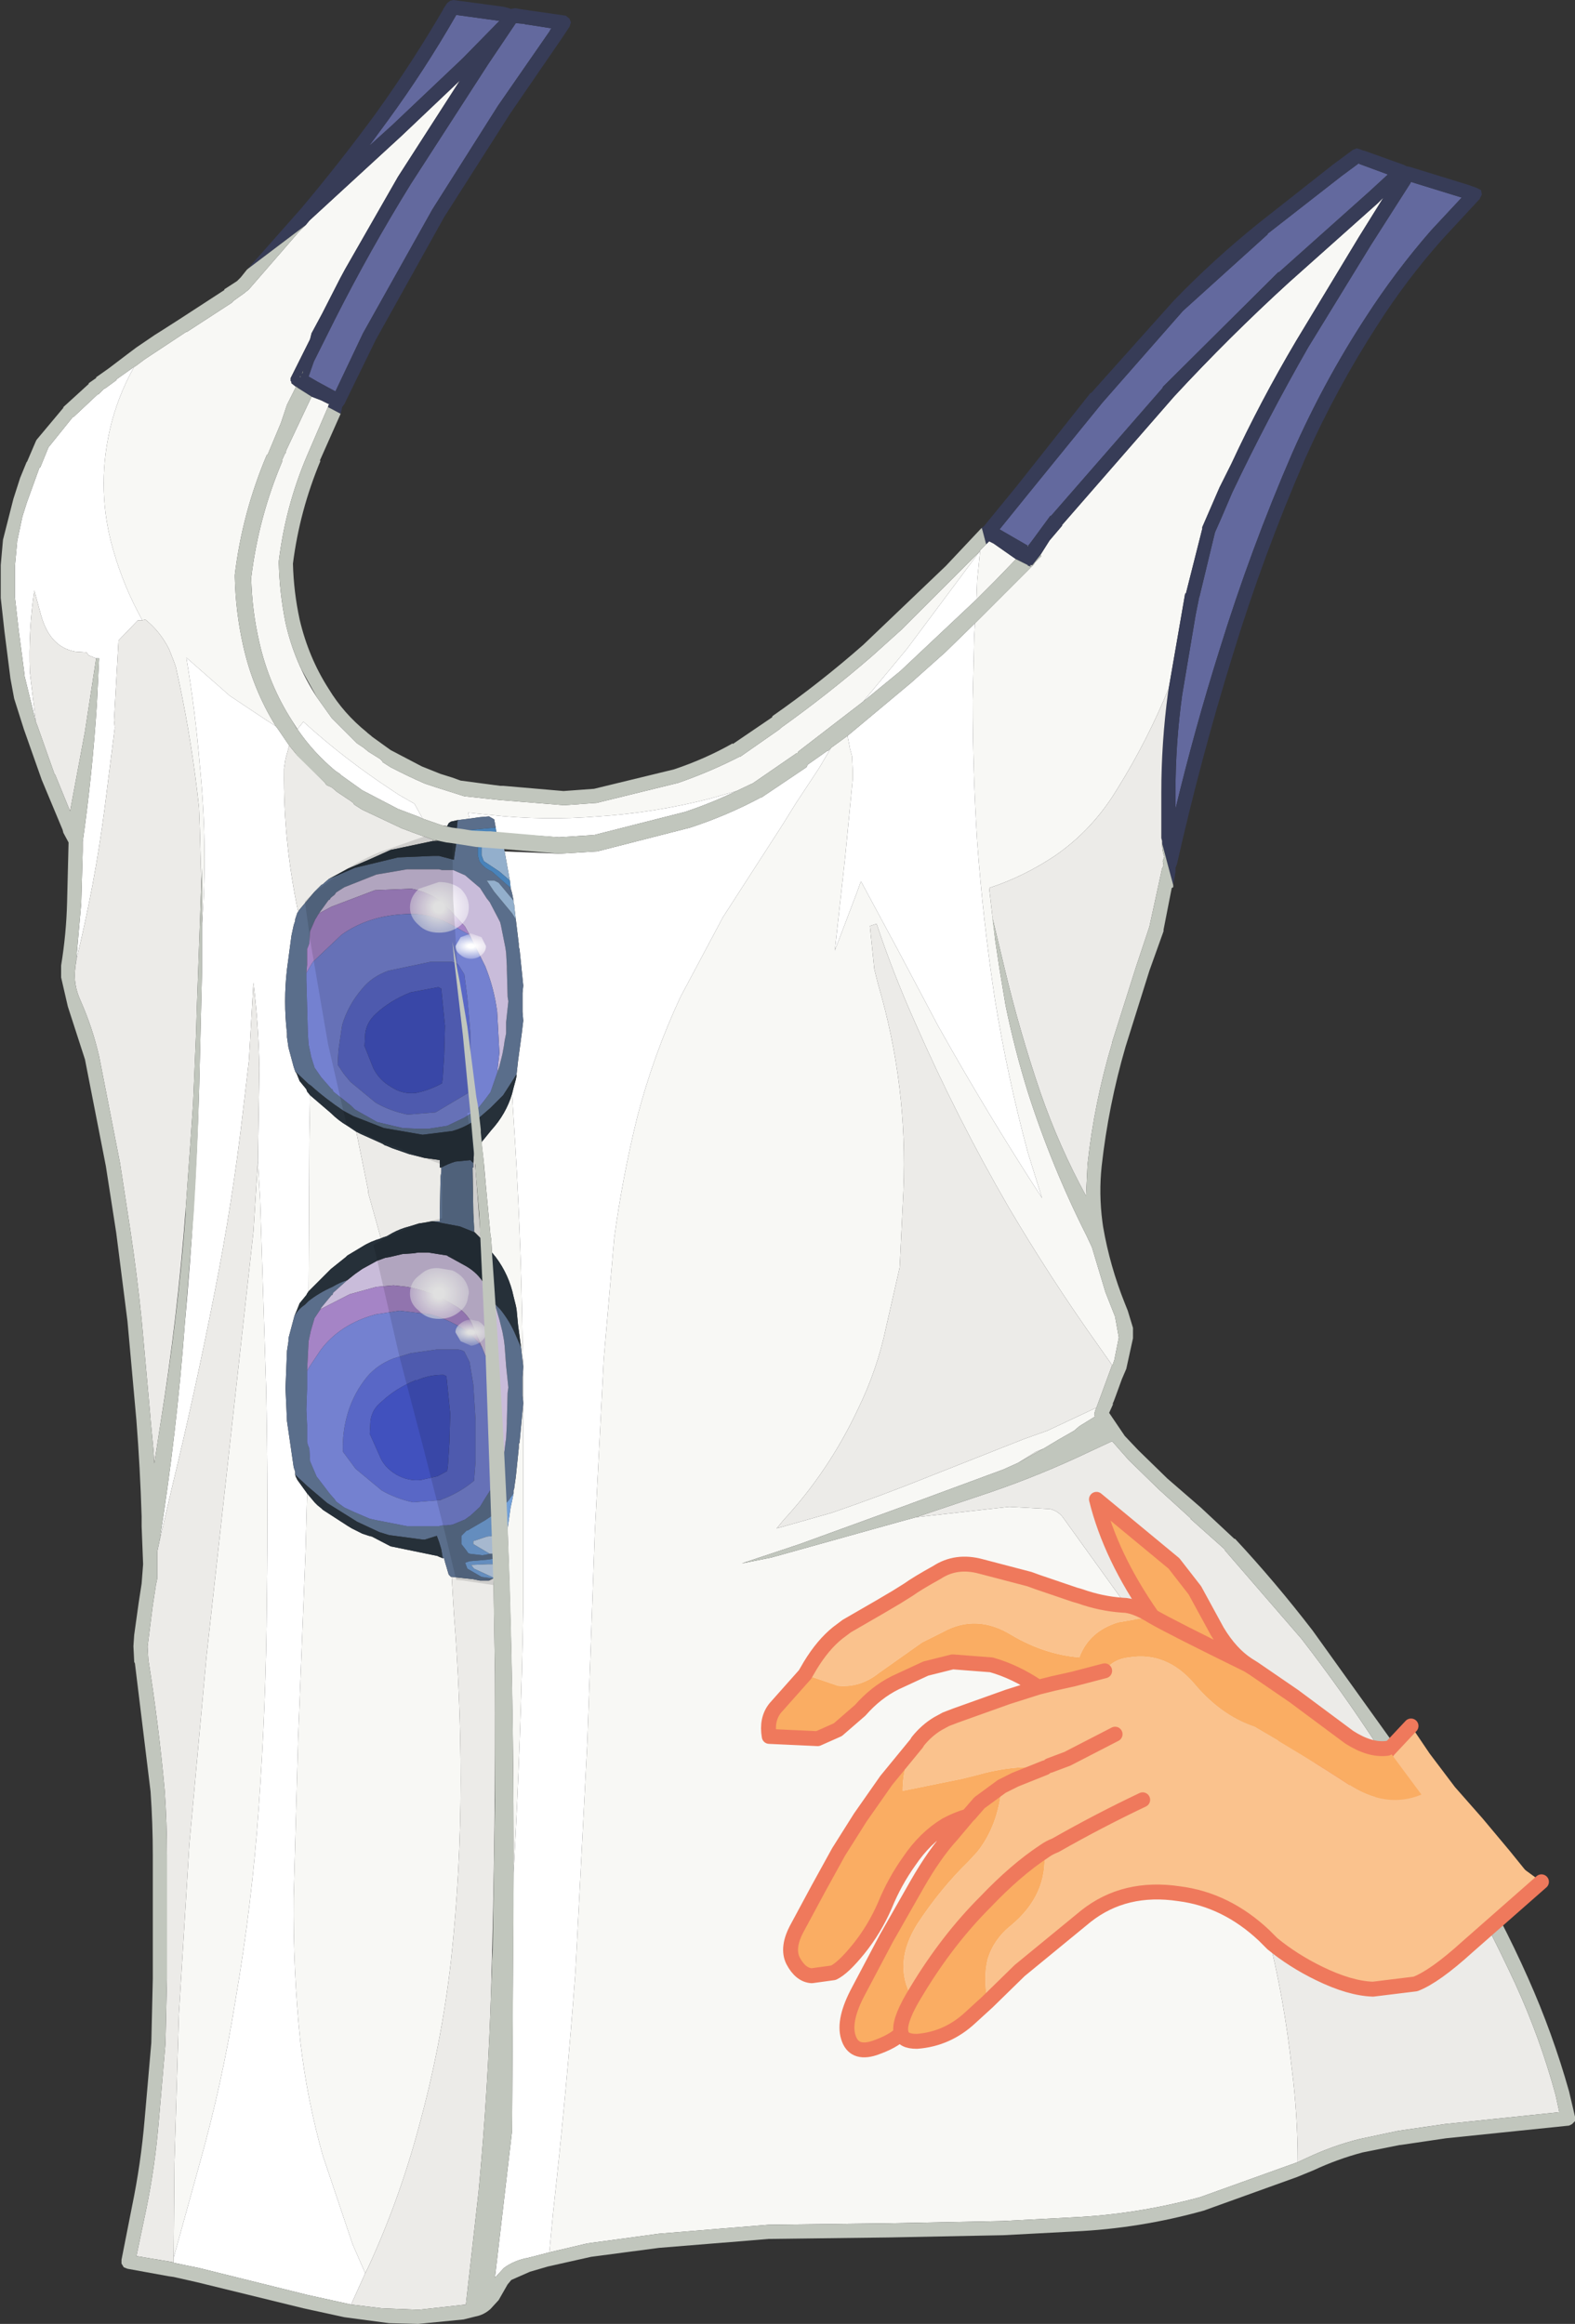
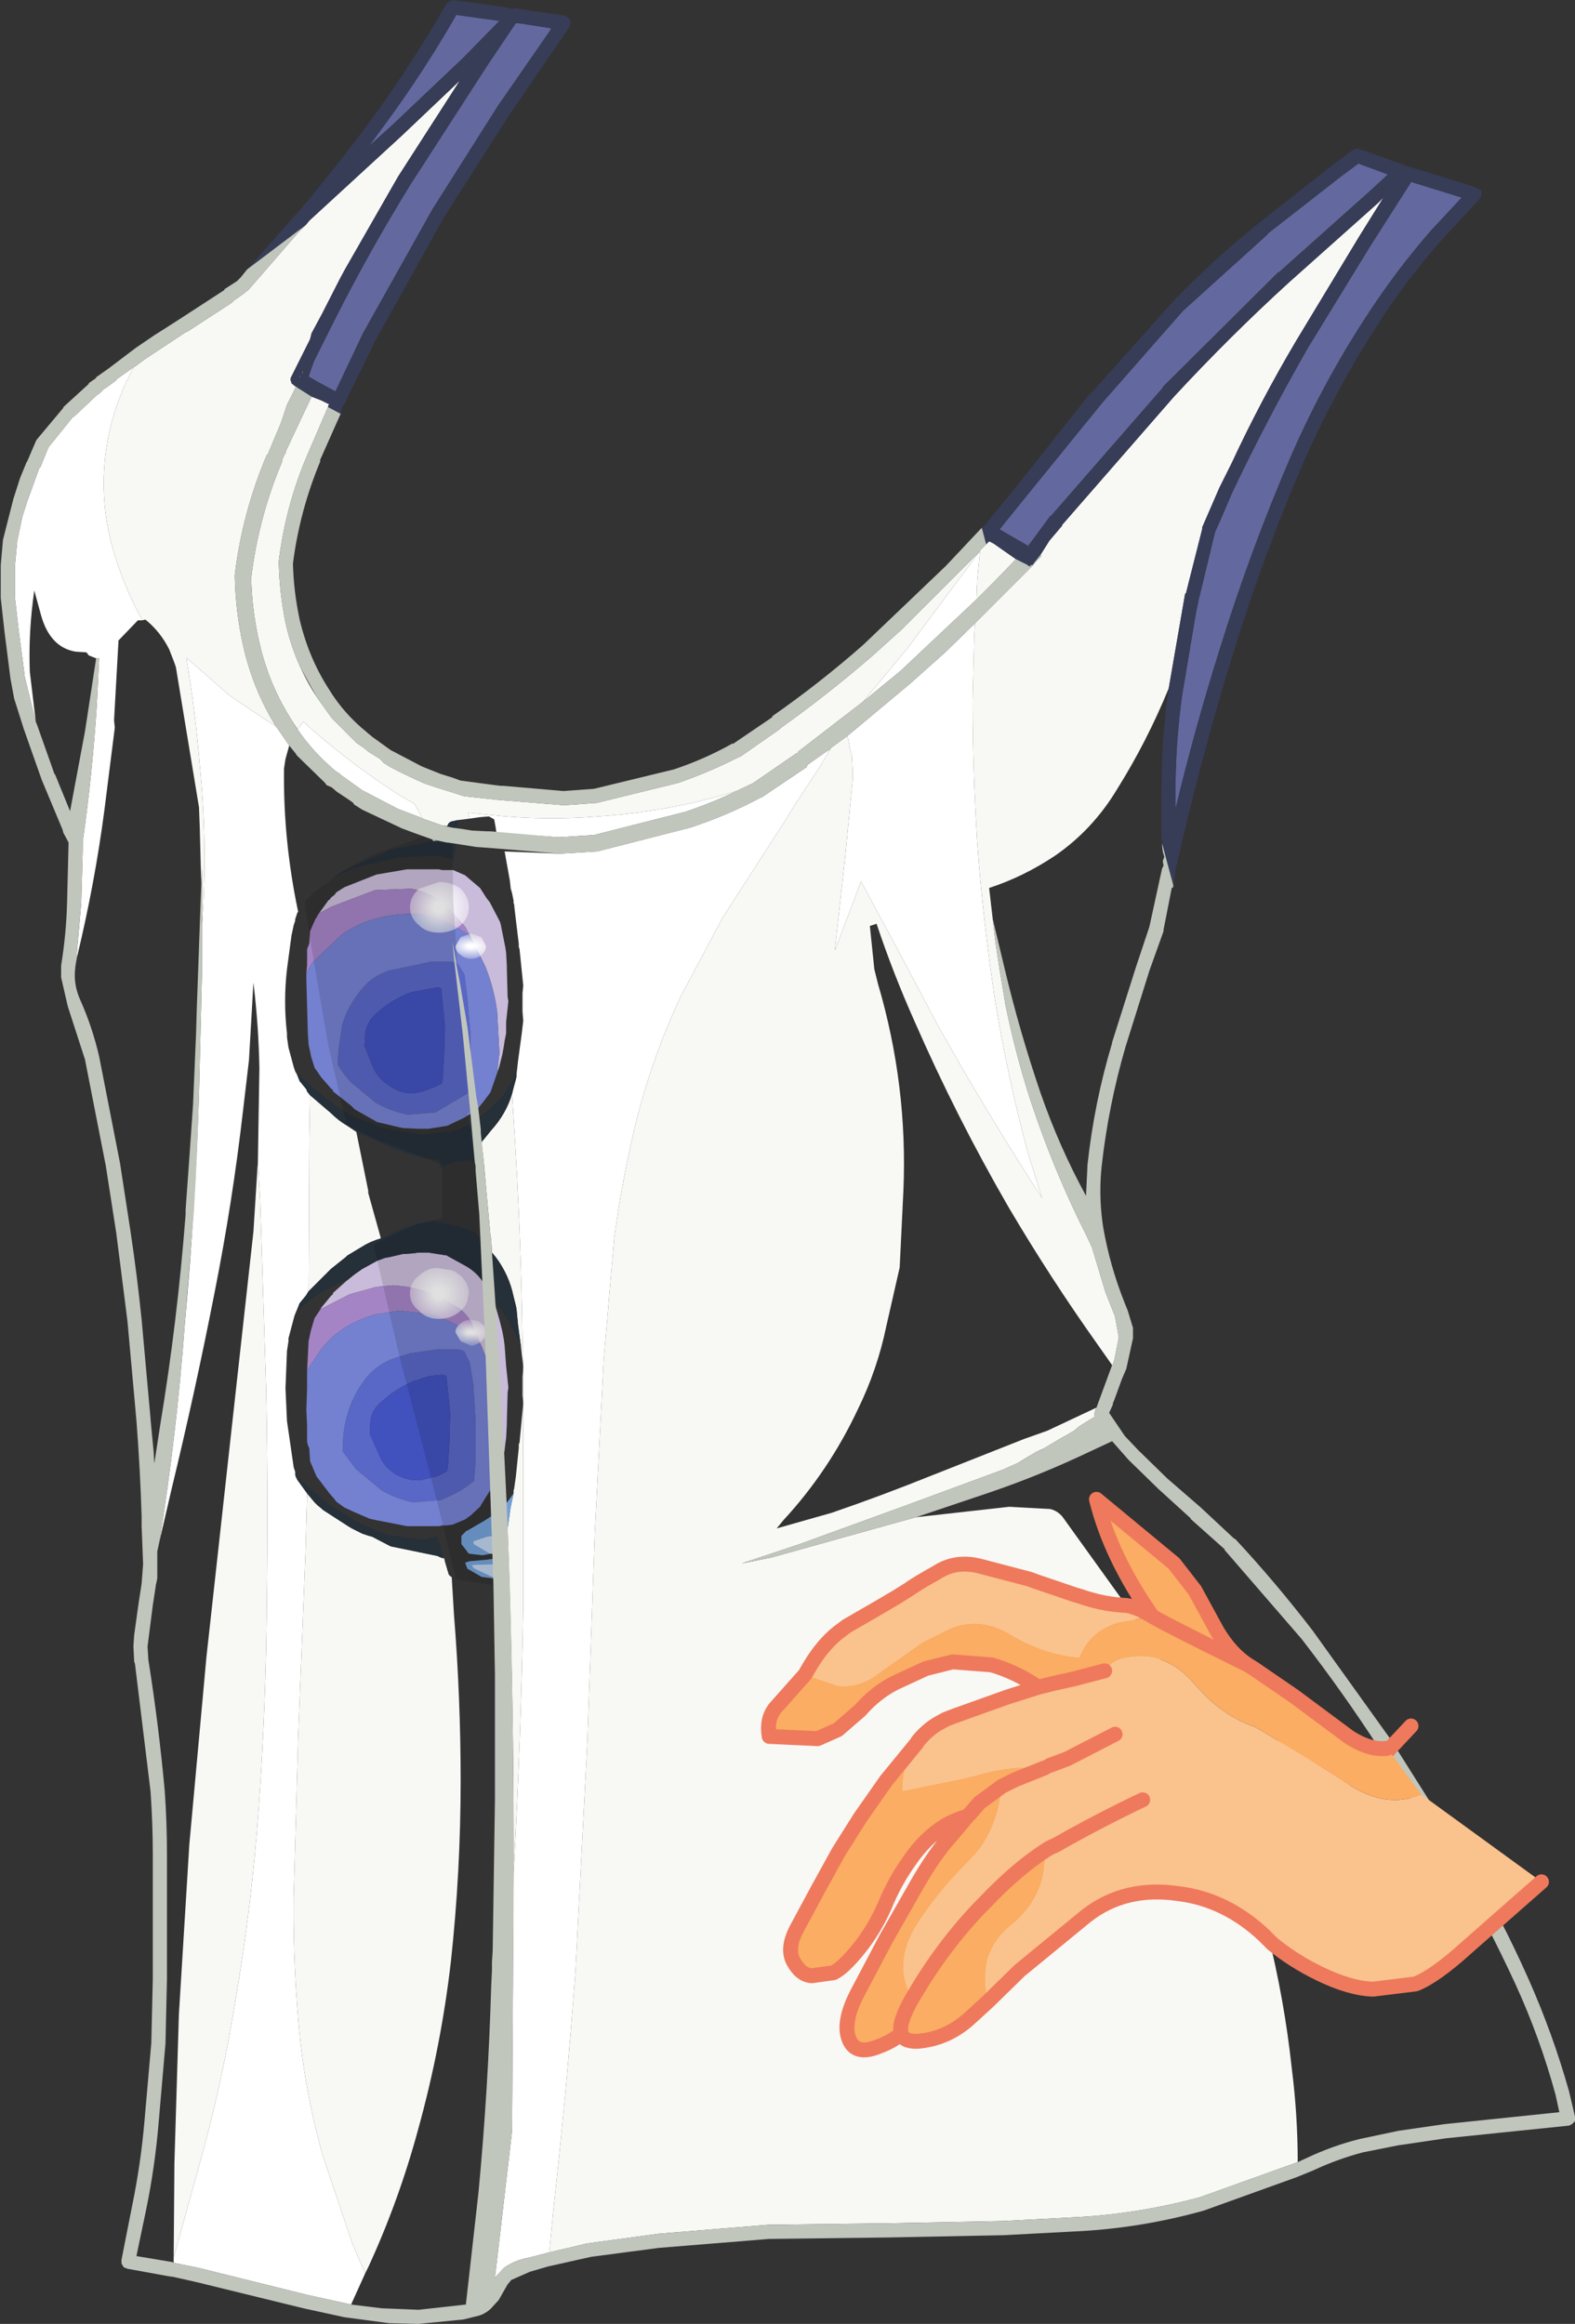
<svg xmlns="http://www.w3.org/2000/svg" height="155.85px" width="105.65px">
  <rect width="100%" height="100%" fill="#333333" stroke="none" />
  <g transform="matrix(1.0, 0.0, 0.0, 1.0, 52.8, 77.9)">
    <path d="M16.15 -41.3 L16.2 -41.35 16.15 -41.25 16.1 -41.25 16.15 -41.3 M-32.65 -52.65 L-32.65 -52.6 -32.7 -52.6 -32.65 -52.7 -32.6 -52.65 -32.65 -52.65 M-32.45 -53.1 L-32.5 -52.85 -32.55 -52.85 -32.45 -53.1" fill="#c1c6bd" fill-rule="evenodd" stroke="none" />
-     <path d="M-32.3 -62.8 L-32.05 -63.1 -32.0 -63.15 -25.85 -68.8 -21.95 -72.5 -26.1 -66.05 -29.65 -59.85 -30.0 -59.2 -31.2 -56.85 -31.9 -55.55 -32.0 -55.15 -33.25 -52.65 -33.3 -52.55 -33.3 -52.5 -33.3 -52.35 -33.25 -52.3 -33.25 -52.2 -33.0 -52.0 -32.95 -51.95 -33.55 -50.75 -33.95 -49.55 -34.85 -47.4 -34.9 -47.4 Q-36.55 -43.5 -37.05 -39.35 L-37.05 -39.25 -37.05 -39.2 Q-37.0 -36.9 -36.5 -34.65 -35.85 -31.7 -34.3 -29.2 L-35.0 -29.65 -37.4 -31.25 -40.3 -33.8 Q-39.7 -30.2 -39.4 -26.6 -38.85 -21.2 -39.25 -15.75 L-39.25 -15.9 -39.25 -19.7 -39.3 -18.6 -39.4 -22.4 -39.45 -23.75 Q-39.9 -27.95 -40.75 -32.0 L-41.0 -33.15 -41.1 -33.45 -41.45 -34.35 Q-42.05 -35.55 -43.05 -36.35 L-43.25 -36.3 Q-44.5 -38.55 -45.2 -41.0 -46.35 -44.95 -45.45 -49.0 -44.95 -51.25 -43.8 -53.3 L-43.7 -53.35 -43.1 -53.8 -40.3 -55.65 -40.25 -55.65 -37.25 -57.6 -37.15 -57.7 -37.1 -57.75 -36.4 -58.25 -36.35 -58.3 -36.15 -58.45 -36.1 -58.5 -32.8 -62.3 -32.3 -62.8 M-31.9 -51.3 L-31.25 -51.05 -30.75 -50.8 -30.7 -50.8 -30.75 -50.75 -30.8 -50.6 -32.2 -47.35 Q-33.65 -43.95 -34.1 -40.25 L-34.1 -40.2 -34.1 -40.15 Q-34.05 -38.15 -33.65 -36.15 -33.05 -33.45 -31.55 -31.15 L-30.55 -29.75 -28.85 -28.05 -28.7 -27.95 -28.4 -27.75 -28.1 -27.5 -27.3 -27.0 -27.15 -26.85 -27.15 -26.8 -26.6 -26.45 Q-25.45 -25.85 -24.3 -25.35 L-23.55 -25.1 -21.65 -24.5 -19.3 -24.25 -14.95 -23.9 -12.85 -24.05 -12.8 -24.05 -7.3 -25.4 Q-5.15 -26.15 -3.2 -27.15 L-3.15 -27.15 -0.5 -29.0 -0.45 -29.05 -0.4 -29.1 Q2.75 -31.35 5.7 -33.9 L7.7 -35.7 11.3 -39.3 12.9 -40.9 8.05 -34.4 5.1 -30.85 0.75 -27.5 0.7 -27.4 0.65 -27.4 -2.4 -25.3 -2.35 -25.35 -3.4 -24.85 -5.15 -24.35 Q-8.85 -23.4 -12.65 -23.15 -16.3 -22.85 -19.95 -23.25 L-21.4 -23.4 -21.3 -23.0 -22.1 -22.9 -22.55 -22.8 -22.7 -22.7 -22.8 -22.5 -23.15 -22.55 -24.45 -23.0 -25.0 -24.0 -26.05 -24.6 -26.5 -24.9 Q-29.7 -27.0 -32.45 -29.5 L-32.85 -29.0 -33.2 -29.55 Q-34.75 -31.95 -35.4 -34.8 -35.9 -36.95 -35.95 -39.15 -35.45 -43.25 -33.85 -47.0 L-33.9 -47.0 -33.7 -47.45 -33.65 -47.5 -33.6 -47.7 -31.9 -51.3 M12.95 -41.0 L13.35 -41.4 13.55 -41.6 13.85 -41.45 15.35 -40.4 13.95 -38.95 12.7 -37.7 12.75 -39.0 12.95 -41.0 M13.95 -14.9 L14.25 -12.9 14.65 -10.5 Q15.25 -7.55 16.15 -4.65 17.75 0.35 20.1 5.0 L20.45 5.75 21.35 8.75 22.0 10.4 22.25 11.8 21.95 13.3 21.85 13.6 21.8 13.65 20.85 12.3 Q17.65 7.8 14.85 3.05 11.35 -3.0 8.55 -9.4 7.1 -12.65 6.0 -15.95 L5.55 -15.8 5.85 -12.9 6.1 -11.9 Q8.1 -5.1 7.8 1.95 L7.55 7.1 6.65 11.05 Q6.05 13.95 4.75 16.6 2.8 20.75 -0.25 24.05 L-0.7 24.6 3.0 23.55 Q6.35 22.4 9.7 21.05 L15.9 18.6 17.45 18.05 20.75 16.5 20.7 16.6 20.65 16.75 20.6 16.95 20.65 17.1 19.6 17.75 19.25 18.05 18.2 18.65 17.2 19.25 16.7 19.45 15.5 20.2 14.5 20.65 8.0 23.05 0.85 25.65 -3.05 26.95 -1.05 26.55 7.55 24.15 8.65 23.85 14.9 23.15 17.65 23.3 Q18.25 23.45 18.6 24.0 L22.7 29.7 Q24.65 32.5 26.2 35.5 28.1 39.05 29.45 42.75 31.05 47.1 32.2 51.6 33.35 56.15 33.85 60.8 34.25 63.95 34.25 67.1 L27.7 69.45 Q23.45 70.6 19.2 70.8 L14.45 71.05 6.85 71.2 -1.25 71.3 -4.35 71.55 -8.6 71.9 -13.4 72.55 -15.95 73.15 -15.7 70.5 Q-14.8 62.4 -14.2 54.35 L-13.4 38.9 -12.9 24.9 -12.3 13.25 -11.6 5.15 Q-11.05 1.05 -10.05 -3.0 -8.95 -7.2 -7.15 -11.05 L-4.3 -16.4 -0.3 -22.6 0.6 -24.05 0.7 -24.2 2.15 -26.4 2.95 -27.75 4.05 -28.55 4.2 -27.8 4.2 -27.75 4.35 -27.2 4.4 -26.2 4.4 -25.65 3.9 -20.5 3.2 -14.15 4.7 -18.1 4.95 -18.8 7.4 -14.25 10.1 -9.15 Q13.4 -3.25 17.1 2.45 L16.15 -0.6 Q14.8 -5.6 13.95 -10.8 13.15 -16.05 12.75 -21.45 12.45 -26.2 12.45 -30.95 L12.55 -35.2 12.6 -36.1 14.7 -38.2 16.55 -40.05 16.6 -40.15 17.05 -40.6 17.0 -40.7 17.6 -41.65 18.45 -42.65 18.45 -42.7 25.95 -51.3 Q29.65 -55.3 33.65 -58.95 L39.65 -64.3 40.0 -64.65 38.35 -62.0 34.15 -55.05 Q31.75 -51.0 29.8 -46.8 L29.0 -45.2 27.85 -42.55 27.85 -42.45 26.75 -38.1 26.7 -38.1 25.6 -31.75 Q24.15 -28.2 22.15 -25.0 20.5 -22.25 17.95 -20.5 15.85 -19.1 13.55 -18.35 L13.95 -14.9 M-18.35 47.7 L-18.35 45.8 Q-18.35 35.25 -18.75 24.65 L-18.75 24.6 -18.55 23.2 -18.45 22.75 -18.35 22.25 -18.35 22.05 -18.3 21.9 -18.3 21.85 -18.2 21.15 -18.0 19.2 -18.0 18.95 -17.95 18.85 -17.7 16.2 -17.75 15.7 -17.75 15.15 -17.75 14.45 -17.7 13.75 -17.85 12.45 -18.05 10.95 -18.15 9.9 -18.2 9.65 -18.35 9.05 Q-18.65 7.6 -19.55 6.4 L-19.8 6.1 -19.85 5.2 -19.9 4.95 -20.2 1.7 -20.35 0.0 -20.5 -1.3 -19.85 -2.1 Q-18.85 -3.2 -18.45 -4.55 L-18.35 -2.9 Q-17.85 4.6 -17.75 12.05 L-17.7 13.75 -17.7 29.85 Q-17.85 38.8 -18.35 47.7 M-23.45 -21.5 L-23.75 -21.5 -23.8 -21.6 -23.45 -21.5 M-28.9 -2.0 L-28.1 1.95 -28.1 2.1 -27.25 5.15 Q-27.95 5.35 -28.5 5.7 L-29.5 6.3 -29.6 6.4 -30.6 7.2 -32.1 8.7 -32.05 -1.5 -32.0 -4.45 -30.6 -3.25 Q-30.1 -2.75 -29.5 -2.4 L-28.9 -2.0 M-23.1 26.6 L-23.0 26.6 -23.0 26.65 -22.95 26.85 -22.7 27.7 -22.55 27.85 -22.5 27.85 -22.35 30.35 Q-21.9 35.95 -21.9 41.5 -21.9 47.6 -22.55 53.6 -23.2 59.3 -24.75 64.9 -26.05 69.7 -28.1 74.15 L-28.3 74.55 -29.15 72.6 -31.15 66.65 Q-32.2 62.9 -32.65 59.05 -33.15 54.25 -33.1 49.35 L-32.8 38.65 -32.3 26.05 -32.2 22.25 -31.7 22.85 -31.5 23.05 -31.25 23.25 -31.15 23.35 -29.45 24.45 -29.2 24.6 -28.5 24.95 -28.05 25.1 -27.85 25.15 -26.6 25.8 -23.45 26.45 -23.35 26.5 -23.1 26.6 M-41.15 73.5 L-41.1 67.15 -40.8 57.2 -40.1 45.8 -38.95 33.2 -37.35 18.7 -35.8 4.7 -35.5 -0.05 -35.35 2.55 -34.95 15.15 Q-34.8 22.25 -34.9 29.4 -34.95 36.45 -35.45 43.4 -35.9 49.8 -37.0 56.2 -37.9 61.85 -39.45 67.35 L-41.15 73.5" fill="#f8f8f5" fill-rule="evenodd" stroke="none" />
+     <path d="M-32.3 -62.8 L-32.05 -63.1 -32.0 -63.15 -25.85 -68.8 -21.95 -72.5 -26.1 -66.05 -29.65 -59.85 -30.0 -59.2 -31.2 -56.85 -31.9 -55.55 -32.0 -55.15 -33.25 -52.65 -33.3 -52.55 -33.3 -52.5 -33.3 -52.35 -33.25 -52.3 -33.25 -52.2 -33.0 -52.0 -32.95 -51.95 -33.55 -50.75 -33.95 -49.55 -34.85 -47.4 -34.9 -47.4 Q-36.55 -43.5 -37.05 -39.35 L-37.05 -39.25 -37.05 -39.2 Q-37.0 -36.9 -36.5 -34.65 -35.85 -31.7 -34.3 -29.2 L-35.0 -29.65 -37.4 -31.25 -40.3 -33.8 Q-39.7 -30.2 -39.4 -26.6 -38.85 -21.2 -39.25 -15.75 L-39.25 -15.9 -39.25 -19.7 -39.3 -18.6 -39.4 -22.4 -39.45 -23.75 L-41.0 -33.15 -41.1 -33.45 -41.45 -34.35 Q-42.05 -35.55 -43.05 -36.35 L-43.25 -36.3 Q-44.5 -38.55 -45.2 -41.0 -46.35 -44.95 -45.45 -49.0 -44.95 -51.25 -43.8 -53.3 L-43.7 -53.35 -43.1 -53.8 -40.3 -55.65 -40.25 -55.65 -37.25 -57.6 -37.15 -57.7 -37.1 -57.75 -36.4 -58.25 -36.35 -58.3 -36.15 -58.45 -36.1 -58.5 -32.8 -62.3 -32.3 -62.8 M-31.9 -51.3 L-31.25 -51.05 -30.75 -50.8 -30.7 -50.8 -30.75 -50.75 -30.8 -50.6 -32.2 -47.35 Q-33.65 -43.95 -34.1 -40.25 L-34.1 -40.2 -34.1 -40.15 Q-34.05 -38.15 -33.65 -36.15 -33.05 -33.45 -31.55 -31.15 L-30.55 -29.75 -28.85 -28.05 -28.7 -27.95 -28.4 -27.75 -28.1 -27.5 -27.3 -27.0 -27.15 -26.85 -27.15 -26.8 -26.6 -26.45 Q-25.45 -25.85 -24.3 -25.35 L-23.55 -25.1 -21.65 -24.5 -19.3 -24.25 -14.95 -23.9 -12.85 -24.05 -12.8 -24.05 -7.3 -25.4 Q-5.15 -26.15 -3.2 -27.15 L-3.15 -27.15 -0.5 -29.0 -0.45 -29.05 -0.4 -29.1 Q2.75 -31.35 5.7 -33.9 L7.7 -35.7 11.3 -39.3 12.9 -40.9 8.05 -34.4 5.1 -30.85 0.75 -27.5 0.7 -27.4 0.65 -27.4 -2.4 -25.3 -2.35 -25.35 -3.4 -24.85 -5.15 -24.35 Q-8.85 -23.4 -12.65 -23.15 -16.3 -22.85 -19.95 -23.25 L-21.4 -23.4 -21.3 -23.0 -22.1 -22.9 -22.55 -22.8 -22.7 -22.7 -22.8 -22.5 -23.15 -22.55 -24.45 -23.0 -25.0 -24.0 -26.05 -24.6 -26.5 -24.9 Q-29.7 -27.0 -32.45 -29.5 L-32.85 -29.0 -33.2 -29.55 Q-34.75 -31.95 -35.4 -34.8 -35.9 -36.95 -35.95 -39.15 -35.45 -43.25 -33.85 -47.0 L-33.9 -47.0 -33.7 -47.45 -33.65 -47.5 -33.6 -47.7 -31.9 -51.3 M12.95 -41.0 L13.35 -41.4 13.55 -41.6 13.85 -41.45 15.35 -40.4 13.95 -38.95 12.7 -37.7 12.75 -39.0 12.95 -41.0 M13.95 -14.9 L14.25 -12.9 14.65 -10.5 Q15.25 -7.55 16.15 -4.65 17.75 0.35 20.1 5.0 L20.45 5.75 21.35 8.75 22.0 10.4 22.25 11.8 21.95 13.3 21.85 13.6 21.8 13.65 20.85 12.3 Q17.65 7.8 14.85 3.05 11.35 -3.0 8.55 -9.4 7.1 -12.65 6.0 -15.95 L5.55 -15.8 5.85 -12.9 6.1 -11.9 Q8.1 -5.1 7.8 1.95 L7.55 7.1 6.65 11.05 Q6.05 13.95 4.75 16.6 2.8 20.75 -0.25 24.05 L-0.7 24.6 3.0 23.55 Q6.35 22.4 9.7 21.05 L15.9 18.6 17.45 18.05 20.75 16.5 20.7 16.6 20.65 16.75 20.6 16.95 20.65 17.1 19.6 17.75 19.25 18.05 18.2 18.65 17.2 19.25 16.7 19.45 15.5 20.2 14.5 20.65 8.0 23.05 0.85 25.65 -3.05 26.95 -1.05 26.55 7.55 24.15 8.65 23.85 14.9 23.15 17.65 23.3 Q18.25 23.45 18.6 24.0 L22.7 29.7 Q24.65 32.5 26.2 35.5 28.1 39.05 29.45 42.75 31.05 47.1 32.2 51.6 33.35 56.15 33.85 60.8 34.25 63.95 34.25 67.1 L27.7 69.45 Q23.45 70.6 19.2 70.8 L14.45 71.05 6.85 71.2 -1.25 71.3 -4.35 71.55 -8.6 71.9 -13.4 72.55 -15.95 73.15 -15.7 70.5 Q-14.8 62.4 -14.2 54.35 L-13.4 38.9 -12.9 24.9 -12.3 13.25 -11.6 5.15 Q-11.05 1.05 -10.05 -3.0 -8.95 -7.2 -7.15 -11.05 L-4.3 -16.4 -0.3 -22.6 0.6 -24.05 0.7 -24.2 2.15 -26.4 2.95 -27.75 4.05 -28.55 4.2 -27.8 4.2 -27.75 4.35 -27.2 4.4 -26.2 4.4 -25.65 3.9 -20.5 3.2 -14.15 4.7 -18.1 4.95 -18.8 7.4 -14.25 10.1 -9.15 Q13.4 -3.25 17.1 2.45 L16.15 -0.6 Q14.8 -5.6 13.95 -10.8 13.15 -16.05 12.75 -21.45 12.45 -26.2 12.45 -30.95 L12.55 -35.2 12.6 -36.1 14.7 -38.2 16.55 -40.05 16.6 -40.15 17.05 -40.6 17.0 -40.7 17.6 -41.65 18.45 -42.65 18.45 -42.7 25.95 -51.3 Q29.65 -55.3 33.65 -58.95 L39.65 -64.3 40.0 -64.65 38.35 -62.0 34.15 -55.05 Q31.75 -51.0 29.8 -46.8 L29.0 -45.2 27.85 -42.55 27.85 -42.45 26.75 -38.1 26.7 -38.1 25.6 -31.75 Q24.15 -28.2 22.15 -25.0 20.5 -22.25 17.95 -20.5 15.85 -19.1 13.55 -18.35 L13.95 -14.9 M-18.35 47.7 L-18.35 45.8 Q-18.35 35.25 -18.75 24.65 L-18.75 24.6 -18.55 23.2 -18.45 22.75 -18.35 22.25 -18.35 22.05 -18.3 21.9 -18.3 21.85 -18.2 21.15 -18.0 19.2 -18.0 18.95 -17.95 18.85 -17.7 16.2 -17.75 15.7 -17.75 15.15 -17.75 14.45 -17.7 13.75 -17.85 12.45 -18.05 10.95 -18.15 9.9 -18.2 9.65 -18.35 9.05 Q-18.65 7.6 -19.55 6.4 L-19.8 6.1 -19.85 5.2 -19.9 4.95 -20.2 1.7 -20.35 0.0 -20.5 -1.3 -19.85 -2.1 Q-18.85 -3.2 -18.45 -4.55 L-18.35 -2.9 Q-17.85 4.6 -17.75 12.05 L-17.7 13.75 -17.7 29.85 Q-17.85 38.8 -18.35 47.7 M-23.45 -21.5 L-23.75 -21.5 -23.8 -21.6 -23.45 -21.5 M-28.9 -2.0 L-28.1 1.95 -28.1 2.1 -27.25 5.15 Q-27.95 5.35 -28.5 5.7 L-29.5 6.3 -29.6 6.4 -30.6 7.2 -32.1 8.7 -32.05 -1.5 -32.0 -4.45 -30.6 -3.25 Q-30.1 -2.75 -29.5 -2.4 L-28.9 -2.0 M-23.1 26.6 L-23.0 26.6 -23.0 26.65 -22.95 26.85 -22.7 27.7 -22.55 27.85 -22.5 27.85 -22.35 30.35 Q-21.9 35.95 -21.9 41.5 -21.9 47.6 -22.55 53.6 -23.2 59.3 -24.75 64.9 -26.05 69.7 -28.1 74.15 L-28.3 74.55 -29.15 72.6 -31.15 66.65 Q-32.2 62.9 -32.65 59.05 -33.15 54.25 -33.1 49.35 L-32.8 38.65 -32.3 26.05 -32.2 22.25 -31.7 22.85 -31.5 23.05 -31.25 23.25 -31.15 23.35 -29.45 24.45 -29.2 24.6 -28.5 24.95 -28.05 25.1 -27.85 25.15 -26.6 25.8 -23.45 26.45 -23.35 26.5 -23.1 26.6 M-41.15 73.5 L-41.1 67.15 -40.8 57.2 -40.1 45.8 -38.95 33.2 -37.35 18.7 -35.8 4.7 -35.5 -0.05 -35.35 2.55 -34.95 15.15 Q-34.8 22.25 -34.9 29.4 -34.95 36.45 -35.45 43.4 -35.9 49.8 -37.0 56.2 -37.9 61.85 -39.45 67.35 L-41.15 73.5" fill="#f8f8f5" fill-rule="evenodd" stroke="none" />
    <path d="M-22.2 -76.9 L-19.3 -76.5 -21.75 -74.0 -26.5 -69.5 -28.05 -68.1 -26.8 -69.8 Q-24.35 -73.15 -22.25 -76.8 L-22.2 -76.9 M-19.4 -70.8 L-23.8 -63.85 -28.45 -55.55 -30.3 -51.65 -31.5 -52.3 -32.1 -52.65 -31.75 -53.65 -30.35 -56.45 Q-28.0 -61.1 -25.25 -65.55 L-20.05 -73.6 -18.3 -76.2 -18.2 -76.35 -17.65 -76.3 -17.5 -76.25 -17.4 -76.25 -15.8 -76.0 -15.9 -75.9 -15.9 -75.85 -19.4 -70.8 M16.15 -41.3 L14.25 -42.4 16.15 -44.75 21.15 -50.9 26.55 -57.05 32.25 -62.2 32.2 -62.2 37.2 -66.1 38.35 -66.95 38.4 -66.9 40.3 -66.2 39.05 -65.05 33.0 -59.65 32.95 -59.65 25.2 -51.95 25.2 -51.9 17.7 -43.3 17.65 -43.3 16.55 -41.8 16.25 -41.4 16.15 -41.3 M41.85 -65.7 L45.25 -64.65 43.2 -62.45 Q40.8 -59.7 38.8 -56.6 36.0 -52.3 33.9 -47.55 31.1 -41.1 29.0 -34.3 27.35 -29.05 26.05 -23.65 L26.05 -24.75 Q26.05 -28.05 26.5 -31.3 L27.4 -36.65 27.65 -37.9 27.65 -37.85 28.7 -42.2 29.1 -43.1 29.85 -44.85 Q32.2 -49.8 34.95 -54.6 L39.15 -61.45 41.8 -65.6 41.85 -65.7" fill="#63699e" fill-rule="evenodd" stroke="none" />
    <path d="M-22.2 -76.9 L-22.25 -76.8 Q-24.35 -73.15 -26.8 -69.8 L-28.05 -68.1 -26.5 -69.5 -21.75 -74.0 -19.3 -76.5 -22.2 -76.9 M-32.3 -62.8 L-36.2 -59.85 -33.5 -62.9 -32.75 -63.75 -32.7 -63.8 Q-30.0 -67.0 -27.55 -70.35 -25.15 -73.7 -23.05 -77.3 L-23.1 -77.25 -22.8 -77.7 -22.6 -77.85 -22.4 -77.9 -19.05 -77.45 -18.65 -77.35 -18.55 -77.3 -18.25 -77.35 -17.65 -77.25 -17.6 -77.25 -17.3 -77.2 -14.85 -76.85 -14.6 -76.65 -14.5 -76.4 -14.6 -76.1 -15.1 -75.35 -18.6 -70.25 -23.0 -63.35 -27.6 -55.1 -29.7 -50.8 -29.85 -50.6 -29.9 -50.35 -29.95 -50.15 -30.8 -50.6 -30.75 -50.75 -30.7 -50.8 -30.75 -50.8 -31.25 -51.05 -31.9 -51.3 -32.85 -51.9 -32.95 -52.0 -32.95 -51.95 -33.0 -52.0 -33.25 -52.2 -33.25 -52.3 -33.3 -52.35 -33.3 -52.5 -33.3 -52.55 -33.25 -52.65 -32.0 -55.15 -31.9 -55.55 -31.2 -56.85 -30.0 -59.2 -29.65 -59.85 -26.1 -66.05 -21.95 -72.5 -25.85 -68.8 -32.0 -63.15 -32.05 -63.1 -32.3 -62.8 M13.35 -41.4 L13.1 -42.35 13.05 -42.5 13.1 -42.55 13.15 -42.55 15.4 -45.3 20.35 -51.55 20.4 -51.55 25.9 -57.7 Q28.6 -60.5 31.65 -62.95 L36.6 -66.85 37.95 -67.85 38.2 -67.95 38.4 -67.9 38.65 -67.8 38.7 -67.8 41.35 -66.85 41.55 -66.75 41.8 -66.7 45.7 -65.5 46.25 -65.3 46.55 -65.15 46.6 -64.85 46.45 -64.55 43.95 -61.85 Q41.55 -59.15 39.6 -56.1 36.85 -51.85 34.75 -47.15 31.95 -40.7 29.9 -34.0 27.75 -27.05 26.15 -19.95 L26.05 -19.7 26.05 -19.45 25.95 -18.8 25.9 -18.6 25.9 -18.55 25.55 -19.85 25.15 -21.35 25.15 -21.5 25.1 -21.7 25.1 -24.75 Q25.1 -28.1 25.55 -31.45 L25.6 -31.75 26.7 -38.1 26.75 -38.1 27.85 -42.45 27.85 -42.55 29.0 -45.2 29.8 -46.8 Q31.75 -51.0 34.15 -55.05 L38.35 -62.0 40.0 -64.65 39.65 -64.3 33.65 -58.95 Q29.65 -55.3 25.95 -51.3 L18.45 -42.7 18.45 -42.65 17.6 -41.65 17.0 -40.7 16.45 -40.0 16.3 -40.0 16.35 -39.9 16.2 -39.95 16.15 -39.95 16.15 -40.0 15.35 -40.4 13.85 -41.45 13.55 -41.6 13.35 -41.4 M-19.4 -70.8 L-15.9 -75.85 -15.9 -75.9 -15.8 -76.0 -17.4 -76.25 -17.5 -76.25 -17.65 -76.3 -18.2 -76.35 -18.3 -76.2 -20.05 -73.6 -25.25 -65.55 Q-28.0 -61.1 -30.35 -56.45 L-31.75 -53.65 -32.1 -52.65 -31.5 -52.3 -30.3 -51.65 -28.45 -55.55 -23.8 -63.85 -19.4 -70.8 M16.15 -41.3 L16.25 -41.4 16.55 -41.8 17.65 -43.3 17.7 -43.3 25.2 -51.9 25.2 -51.95 32.95 -59.65 33.0 -59.65 39.05 -65.05 40.3 -66.2 38.4 -66.9 38.35 -66.95 37.2 -66.1 32.2 -62.2 32.25 -62.2 26.55 -57.05 21.15 -50.9 16.15 -44.75 14.25 -42.4 16.15 -41.3 16.1 -41.25 16.15 -41.25 16.2 -41.35 16.15 -41.3 M41.85 -65.7 L41.8 -65.6 39.15 -61.45 34.95 -54.6 Q32.2 -49.8 29.85 -44.85 L29.1 -43.1 28.7 -42.2 27.65 -37.85 27.65 -37.9 27.4 -36.65 26.5 -31.3 Q26.05 -28.05 26.05 -24.75 L26.05 -23.65 Q27.35 -29.05 29.0 -34.3 31.1 -41.1 33.9 -47.55 36.0 -52.3 38.8 -56.6 40.8 -59.7 43.2 -62.45 L45.25 -64.65 41.85 -65.7 M-32.45 -53.1 L-32.55 -52.85 -32.5 -52.85 -32.45 -53.1 M-32.65 -52.65 L-32.6 -52.65 -32.65 -52.7 -32.7 -52.6 -32.65 -52.6 -32.65 -52.65" fill="#373c57" fill-rule="evenodd" stroke="none" />
    <path d="M17.2 19.25 L15.5 20.2 16.7 19.45 17.2 19.25" fill="#e4e4de" fill-rule="evenodd" stroke="none" />
    <path d="M12.9 -40.9 L12.95 -41.0 12.75 -39.0 12.7 -37.7 7.6 -32.9 5.1 -30.85 8.05 -34.4 12.9 -40.9 M-15.95 73.15 L-17.5 73.55 -17.55 73.55 Q-18.4 73.75 -19.0 74.2 L-19.6 74.85 -18.45 65.0 -18.35 47.7 Q-17.85 38.8 -17.7 29.85 L-17.7 13.75 -17.75 12.05 Q-17.85 4.6 -18.35 -2.9 L-18.45 -4.55 -18.35 -4.95 -18.2 -5.5 -18.15 -5.75 -18.15 -5.8 -18.15 -5.85 -18.05 -6.75 -17.8 -8.6 -17.7 -9.45 -17.75 -10.05 -17.75 -11.3 -17.7 -11.8 -17.95 -14.25 -18.0 -14.4 -18.0 -14.6 -18.2 -16.25 -18.3 -17.1 -18.3 -17.2 -18.35 -17.35 -18.35 -17.5 -18.45 -18.0 -18.55 -18.35 -18.55 -18.4 -18.6 -18.85 -18.95 -20.8 -15.25 -20.65 -12.8 -20.8 -12.75 -20.8 -6.5 -22.4 Q-4.05 -23.2 -1.8 -24.4 L-1.75 -24.4 1.3 -26.45 1.35 -26.55 1.35 -26.6 2.7 -27.55 2.75 -27.55 2.95 -27.75 2.15 -26.4 0.7 -24.2 0.6 -24.05 -0.3 -22.6 -4.3 -16.4 -7.15 -11.05 Q-8.95 -7.2 -10.05 -3.0 -11.05 1.05 -11.6 5.15 L-12.3 13.25 -12.9 24.9 -13.4 38.9 -14.2 54.35 Q-14.8 62.4 -15.7 70.5 L-15.95 73.15 M-29.25 76.65 L-32.2 76.0 -39.45 74.2 -41.15 73.85 -41.15 73.5 -39.45 67.35 Q-37.9 61.85 -37.0 56.2 -35.9 49.8 -35.45 43.4 -34.95 36.45 -34.9 29.4 -34.8 22.25 -34.95 15.15 L-35.35 2.55 -35.5 -0.05 -35.4 -6.25 Q-35.45 -9.1 -35.8 -12.0 L-36.1 -6.8 -36.5 -3.4 Q-37.2 2.7 -38.4 8.75 -39.7 15.4 -41.3 22.0 L-42.1 25.45 Q-40.95 18.25 -40.4 10.85 -39.7 3.2 -39.45 -4.55 L-39.25 -12.7 -39.25 -13.35 -39.25 -15.75 Q-38.85 -21.2 -39.4 -26.6 -39.7 -30.2 -40.3 -33.8 L-37.4 -31.25 -35.0 -29.65 -34.3 -29.2 -34.15 -29.0 -33.4 -27.9 -33.65 -27.0 -33.75 -26.35 -33.75 -26.2 Q-33.8 -21.5 -32.8 -16.75 L-32.85 -16.7 -33.0 -16.25 -33.0 -16.15 -33.1 -15.85 -33.25 -15.15 -33.55 -12.9 Q-33.8 -10.75 -33.55 -8.6 L-33.55 -8.35 -33.45 -7.65 -33.1 -6.35 -33.0 -6.05 -32.9 -5.9 -32.7 -5.4 -32.25 -4.85 -32.2 -4.7 -32.0 -4.45 -32.05 -1.5 -32.1 8.7 -32.2 8.85 -32.25 8.95 -32.7 9.5 -32.9 10.0 -33.05 10.35 -33.45 11.85 -33.45 12.05 -33.55 12.7 -33.65 15.2 -33.55 17.4 -33.1 20.5 -33.0 20.8 -33.0 21.0 -32.95 21.15 -32.85 21.35 -32.2 22.25 -32.3 26.05 -32.8 38.65 -33.1 49.35 Q-33.15 54.25 -32.65 59.05 -32.2 62.9 -31.15 66.65 L-29.15 72.6 -28.3 74.55 -29.25 76.65 M-47.7 -13.35 L-47.35 -17.35 -47.35 -17.4 -47.25 -20.85 -47.25 -21.45 Q-46.6 -26.05 -46.3 -30.7 L-46.15 -33.75 -46.35 -33.75 -46.85 -33.95 -47.0 -34.15 -47.75 -34.2 Q-49.45 -34.5 -50.05 -36.65 L-50.5 -38.3 Q-50.9 -35.55 -50.8 -32.85 L-50.4 -29.5 -51.15 -32.55 -51.15 -32.6 -51.2 -33.0 -51.55 -35.65 -51.8 -37.85 -51.8 -37.9 -51.8 -39.95 -51.65 -41.55 -51.65 -41.6 -51.3 -43.25 -51.0 -44.2 -50.15 -46.55 -50.1 -46.55 -49.55 -47.9 -47.9 -49.95 -47.85 -49.95 -46.25 -51.45 -46.2 -51.45 -45.8 -51.85 -45.75 -51.85 -45.0 -52.4 -45.0 -52.45 -43.8 -53.3 Q-44.95 -51.25 -45.45 -49.0 -46.35 -44.95 -45.2 -41.0 -44.5 -38.55 -43.25 -36.3 L-43.55 -36.3 -44.85 -34.95 -45.15 -29.6 -45.1 -29.1 -45.8 -23.55 Q-46.45 -18.6 -47.65 -13.65 L-47.7 -13.35 M12.6 -36.1 L12.55 -35.2 12.45 -30.95 Q12.45 -26.2 12.75 -21.45 13.15 -16.05 13.95 -10.8 14.8 -5.6 16.15 -0.6 L17.1 2.45 Q13.4 -3.25 10.1 -9.15 L7.4 -14.25 4.95 -18.8 4.7 -18.1 3.2 -14.15 3.9 -20.5 4.4 -25.65 4.4 -26.2 4.35 -27.2 4.2 -27.75 4.2 -27.8 4.05 -28.55 8.3 -32.1 10.6 -34.15 12.6 -36.1 M-3.4 -24.85 Q-5.05 -24.05 -6.85 -23.45 L-12.95 -21.9 -15.3 -21.75 -19.5 -22.05 -19.55 -22.4 -19.65 -22.95 -20.0 -23.15 -20.6 -23.1 -21.3 -23.0 -21.4 -23.4 -19.95 -23.25 Q-16.3 -22.85 -12.65 -23.15 -8.85 -23.4 -5.15 -24.35 L-3.4 -24.85 M-32.85 -29.0 L-32.45 -29.5 Q-29.7 -27.0 -26.5 -24.9 L-26.05 -24.6 -25.0 -24.0 -24.45 -23.0 -24.65 -23.1 -26.1 -23.65 -28.5 -24.9 -29.9 -25.9 -30.0 -26.0 -30.3 -26.2 Q-31.8 -27.45 -32.85 -29.0" fill="#ffffff" fill-rule="evenodd" stroke="none" />
-     <path d="M25.15 -21.35 Q25.15 -20.85 25.3 -20.45 L25.2 -20.15 25.25 -19.85 25.15 -19.65 24.3 -15.75 23.4 -13.05 21.8 -8.0 21.8 -7.95 Q20.6 -3.95 20.15 0.2 L20.05 2.3 Q18.25 -1.0 17.0 -4.6 15.6 -8.7 14.6 -12.9 L13.75 -16.45 13.95 -14.9 13.55 -18.35 Q15.85 -19.1 17.95 -20.5 20.5 -22.25 22.15 -25.0 24.15 -28.2 25.6 -31.75 L25.55 -31.45 Q25.1 -28.1 25.1 -24.75 L25.1 -21.7 25.15 -21.5 25.15 -21.35 M21.8 13.65 L20.75 16.5 17.45 18.05 15.9 18.6 9.7 21.05 Q6.35 22.4 3.0 23.55 L-0.7 24.6 -0.25 24.05 Q2.8 20.75 4.75 16.6 6.05 13.95 6.65 11.05 L7.55 7.1 7.8 1.95 Q8.1 -5.1 6.1 -11.9 L5.85 -12.9 5.55 -15.8 6.0 -15.95 Q7.1 -12.65 8.55 -9.4 11.35 -3.0 14.85 3.05 17.65 7.8 20.85 12.3 L21.8 13.65 M8.65 23.85 L13.7 22.15 Q17.05 21.0 20.3 19.45 L21.8 18.75 22.9 20.0 24.85 21.9 24.9 21.95 27.1 23.95 27.05 23.95 29.35 26.0 29.35 26.05 34.5 32.0 Q37.25 35.55 39.65 39.25 L44.8 47.3 Q47.0 51.15 48.85 55.15 50.5 58.75 51.55 62.6 L51.8 63.75 44.1 64.55 41.0 65.0 38.4 65.55 Q36.6 66.0 34.9 66.8 L34.25 67.1 Q34.25 63.95 33.85 60.8 33.35 56.15 32.2 51.6 31.05 47.1 29.45 42.75 28.1 39.05 26.2 35.5 24.65 32.5 22.7 29.7 L18.6 24.0 Q18.25 23.45 17.65 23.3 L14.9 23.15 8.65 23.85 M-19.7 27.95 L-19.6 34.4 Q-19.55 44.85 -19.85 55.3 -20.05 62.2 -20.7 69.1 L-21.2 73.55 -21.55 76.65 -24.7 77.0 -24.75 77.0 -27.2 76.9 -29.25 76.65 -28.3 74.55 -28.1 74.15 Q-26.05 69.7 -24.75 64.9 -23.2 59.3 -22.55 53.6 -21.9 47.6 -21.9 41.5 -21.9 35.95 -22.35 30.35 L-22.5 27.85 -21.1 28.0 -20.6 28.1 -20.15 28.1 -20.0 28.1 -19.7 27.95 M-41.15 73.85 L-41.25 73.8 -43.65 73.4 -43.0 70.3 Q-42.4 67.4 -42.15 64.35 L-41.7 59.15 -41.6 54.8 -41.6 46.5 Q-41.6 44.35 -41.75 42.2 -42.15 37.8 -42.85 33.4 L-42.9 32.55 -42.9 32.5 -42.55 29.75 -42.35 28.45 -42.35 28.4 -42.3 28.2 -42.25 27.95 -42.25 27.15 -42.25 27.1 -42.25 27.05 -42.25 27.0 -42.25 26.3 -42.25 26.15 -42.1 25.45 -41.3 22.0 Q-39.7 15.4 -38.4 8.75 -37.2 2.7 -36.5 -3.4 L-36.1 -6.8 -35.8 -12.0 Q-35.45 -9.1 -35.4 -6.25 L-35.5 -0.05 -35.8 4.7 -37.35 18.7 -38.95 33.2 -40.1 45.8 -40.8 57.2 -41.1 67.15 -41.15 73.5 -41.15 73.85 M-39.3 -18.6 L-39.6 -10.25 -39.65 -8.55 -39.85 -3.85 -39.95 -2.4 -40.05 -0.95 -40.35 3.25 Q-40.9 10.55 -42.05 17.65 L-42.45 20.25 -42.5 19.4 -42.7 17.3 -42.7 17.25 -43.3 10.6 Q-43.6 7.65 -44.05 4.65 L-44.75 0.1 -46.15 -7.05 Q-46.6 -9.0 -47.4 -10.8 -47.9 -11.9 -47.75 -13.0 L-47.75 -13.05 -47.7 -13.35 -47.65 -13.65 Q-46.45 -18.6 -45.8 -23.55 L-45.1 -29.1 -45.15 -29.6 -44.85 -34.95 -43.55 -36.3 -43.25 -36.3 -43.05 -36.35 Q-42.05 -35.55 -41.45 -34.35 L-41.1 -33.45 -41.0 -33.15 -40.75 -32.0 Q-39.9 -27.95 -39.45 -23.75 L-39.4 -22.4 -39.3 -18.6 M-46.35 -33.75 L-47.1 -28.85 -48.1 -23.5 -49.1 -25.95 -49.15 -26.0 -50.3 -29.25 -50.4 -29.5 -50.8 -32.85 Q-50.9 -35.55 -50.5 -38.3 L-50.05 -36.65 Q-49.45 -34.5 -47.75 -34.2 L-47.0 -34.15 -46.85 -33.95 -46.35 -33.75 M-30.75 -18.95 L-31.15 -18.6 -31.25 -18.55 -31.5 -18.3 -31.65 -18.15 -31.7 -18.1 -32.75 -16.85 -32.8 -16.75 Q-33.8 -21.5 -33.75 -26.2 L-33.75 -26.35 -33.65 -27.0 -33.4 -27.9 -32.95 -27.35 -31.0 -25.4 -30.9 -25.25 -30.55 -25.1 -30.2 -24.8 -29.3 -24.2 -29.1 -24.05 -29.05 -23.95 -28.5 -23.6 -25.85 -22.35 -25.05 -22.05 -23.8 -21.6 -23.75 -21.5 -26.6 -20.9 -28.05 -20.25 -29.45 -19.65 -30.75 -18.95 M-28.9 -2.0 L-28.6 -1.85 -27.15 -1.2 -27.0 -1.1 -26.85 -1.05 -26.5 -0.9 -25.35 -0.5 -24.35 -0.25 -23.3 -0.1 -23.3 0.4 -23.2 0.4 -23.2 0.7 -23.25 1.0 -23.3 3.45 -23.3 4.0 -23.8 4.0 -24.35 4.1 -24.7 4.15 -25.35 4.35 Q-25.95 4.5 -26.5 4.8 L-26.85 5.0 -27.15 5.1 -27.25 5.15 -28.1 2.1 -28.1 1.95 -28.9 -2.0 M-21.05 0.1 L-21.0 -0.55 -21.0 -0.65 -21.0 -0.8 -20.55 5.15 -20.7 5.0 -20.95 4.75 -21.0 4.7 -21.0 4.55 -21.0 4.4 -21.05 3.45 -21.1 0.4 -21.05 0.4 -21.05 0.15 -21.05 0.1" fill="#ecebe8" fill-rule="evenodd" stroke="none" />
-     <path d="M-19.05 26.1 L-19.1 26.15 -19.25 26.45 -19.35 26.65 -19.75 26.65 -19.8 26.65 -20.15 26.7 -21.3 26.8 -21.6 26.9 -21.45 27.3 -20.5 27.85 -20.15 27.9 -19.7 27.95 -19.65 27.95 -19.7 27.95 -20.0 28.1 -20.15 28.1 -20.6 28.1 -21.1 28.0 -22.5 27.85 -22.55 27.85 -22.7 27.7 -22.95 26.85 -23.0 26.65 -23.0 26.6 -23.1 26.6 -23.2 26.0 -23.35 25.5 -23.5 25.1 -24.3 25.35 -24.45 25.35 -26.7 25.05 -27.35 24.85 -28.85 24.15 -30.85 22.9 -32.2 21.75 -33.0 21.0 -33.0 20.8 -33.1 20.5 -33.55 17.4 -33.65 15.2 -33.55 12.7 -33.45 12.05 -33.45 11.85 -33.05 10.35 Q-32.8 9.9 -32.35 9.6 L-32.1 9.35 Q-31.4 8.8 -30.5 8.4 -30.0 8.1 -29.5 7.95 L-30.45 8.8 -30.5 8.95 -30.55 8.95 -31.25 9.8 -31.3 9.9 -31.7 10.5 -31.95 11.35 -32.1 12.05 -32.2 14.05 -32.2 15.2 -32.25 16.65 -32.2 17.7 -32.2 18.8 -32.15 19.0 -32.05 19.25 -32.0 20.1 -31.55 21.15 -31.5 21.2 -30.7 22.25 -30.35 22.65 -30.25 22.8 -29.7 23.2 -29.05 23.5 -28.0 23.95 -27.55 24.05 -25.5 24.45 -23.35 24.45 -23.15 24.4 -22.95 24.4 -22.85 24.4 -22.45 24.35 -21.6 24.0 -21.4 23.85 -21.25 23.75 -20.6 23.15 -20.3 22.65 -19.95 22.1 -19.9 22.0 -19.85 21.95 -19.45 21.15 -19.25 20.7 -19.2 20.5 -18.95 19.35 -18.9 18.9 -18.85 18.55 -18.8 17.6 -18.8 17.4 -18.75 15.5 -18.7 15.15 -18.85 13.7 -18.95 12.35 -19.0 11.95 -19.1 11.4 -19.3 10.6 -19.55 9.75 -19.6 9.5 -19.55 9.6 -19.25 9.9 Q-18.6 10.7 -18.2 11.65 L-17.85 12.45 -17.7 13.75 -17.75 14.45 -17.75 15.15 -17.75 15.7 -17.7 16.2 -17.95 18.85 -18.0 18.95 -18.0 19.2 -18.2 21.15 -18.3 21.85 -18.3 21.9 -18.35 22.05 -18.35 22.25 -18.7 22.75 -18.8 22.85 -19.8 23.75 -20.25 24.05 -21.45 24.75 -21.5 24.75 -21.85 25.1 -21.85 25.65 -21.5 26.1 -21.4 26.25 -21.3 26.3 -20.45 26.4 -20.15 26.35 -19.9 26.3 -19.75 26.3 -19.05 26.1 M-21.3 -23.0 L-20.6 -23.1 -20.0 -23.15 -19.65 -22.95 -19.55 -22.4 -21.15 -22.25 -21.3 -22.25 -20.75 -21.1 -20.75 -20.55 -20.65 -20.15 -20.5 -19.95 Q-20.25 -19.65 -19.8 -19.45 L-18.55 -18.35 -18.45 -18.0 -18.35 -17.5 -19.35 -18.7 -19.65 -18.85 -20.15 -18.85 -19.65 -18.1 -18.45 -16.65 -18.2 -16.25 -18.0 -14.6 -18.0 -14.4 -17.95 -14.25 -17.7 -11.8 -17.75 -11.3 -17.75 -10.05 -17.7 -9.45 -17.8 -8.6 -18.05 -6.75 -18.15 -5.85 -18.5 -5.3 -19.05 -4.45 -19.9 -3.6 -20.65 -2.95 -21.2 -2.6 Q-21.75 -2.25 -22.45 -2.05 L-24.45 -1.8 -27.05 -2.25 -29.1 -3.05 -29.75 -3.4 Q-30.95 -4.2 -31.95 -5.1 L-32.1 -5.2 -33.0 -6.05 -33.1 -6.35 -33.45 -7.65 -33.55 -8.35 -33.55 -8.6 Q-33.8 -10.75 -33.55 -12.9 L-33.25 -15.15 -33.1 -15.85 -33.0 -16.15 -33.0 -16.25 -32.85 -16.7 -32.8 -16.75 -32.75 -16.85 -31.7 -18.1 -31.65 -18.15 -31.5 -18.3 -31.25 -18.55 -31.15 -18.6 -30.75 -18.95 -29.0 -19.7 -26.1 -20.4 -23.75 -20.5 -23.35 -20.5 -22.4 -20.25 -22.35 -20.25 -22.3 -20.65 -22.2 -21.3 -22.15 -22.4 -22.1 -22.9 -21.3 -23.0 M-19.45 -5.95 L-19.3 -6.4 -19.1 -7.2 -19.0 -7.75 -18.95 -8.1 -18.85 -8.6 -18.85 -8.95 -18.85 -9.35 -18.7 -10.75 -18.75 -11.05 -18.8 -12.9 -18.8 -13.1 -18.85 -14.0 -18.9 -14.35 -19.2 -15.85 -19.25 -16.05 -19.35 -16.25 -19.95 -17.4 -20.15 -17.65 -20.6 -18.35 -21.25 -18.9 -21.6 -19.2 -22.4 -19.55 -22.45 -19.55 -22.85 -19.55 -23.15 -19.55 -23.35 -19.6 -25.5 -19.6 -27.55 -19.25 -29.7 -18.4 -30.25 -18.05 -30.35 -17.9 -30.6 -17.7 -30.7 -17.55 -30.75 -17.55 -31.4 -16.65 -31.5 -16.5 -31.55 -16.4 -31.65 -16.25 -32.0 -15.45 -32.05 -14.65 -32.1 -14.5 -32.2 -14.25 -32.2 -13.2 -32.25 -12.65 -32.25 -12.2 -32.15 -8.6 -32.1 -7.85 -31.95 -7.15 -31.95 -7.1 -31.7 -6.3 -31.25 -5.65 -30.55 -4.85 -30.5 -4.85 -30.45 -4.7 -29.25 -3.75 -29.0 -3.5 -28.65 -3.3 -27.5 -2.65 -25.8 -2.25 -24.75 -2.2 -24.05 -2.2 -23.75 -2.25 -22.8 -2.4 -21.65 -2.95 -21.25 -3.2 -20.75 -3.55 -20.35 -4.05 -19.9 -4.65 -19.45 -5.95 M-23.8 4.0 L-23.3 4.0 -23.3 3.45 -23.25 1.0 -23.2 0.7 -23.2 0.4 Q-22.75 0.15 -22.25 0.0 L-21.25 -0.1 -21.05 0.1 -21.05 0.15 -21.05 0.4 -21.1 0.4 -21.05 3.45 -21.0 4.4 -21.0 4.55 -21.0 4.7 -20.95 4.75 -21.95 4.35 -23.8 4.0" fill="#5a6e8b" fill-rule="evenodd" stroke="none" />
-     <path d="M-19.4 -21.85 L-19.1 -21.25 -19.05 -21.25 -18.95 -20.8 -18.6 -18.85 -19.3 -19.45 -20.35 -20.15 -20.5 -20.55 -20.5 -21.05 -20.35 -21.6 -20.05 -21.75 -19.4 -21.85 M-18.35 -17.5 L-18.35 -17.35 -18.3 -17.2 -18.3 -17.1 -18.2 -16.25 -18.45 -16.65 -19.65 -18.1 -20.15 -18.85 -19.65 -18.85 -19.35 -18.7 -18.35 -17.5" fill="#93afcc" fill-rule="evenodd" stroke="none" />
-     <path d="M-19.5 -22.05 L-19.4 -21.85 -20.05 -21.75 -20.35 -21.6 -20.5 -21.05 -20.5 -20.55 -20.35 -20.15 -19.3 -19.45 -18.6 -18.85 -18.55 -18.4 -18.55 -18.35 -19.8 -19.45 Q-20.25 -19.65 -20.5 -19.95 L-20.65 -20.15 -20.75 -20.55 -20.75 -21.1 -21.3 -22.25 -21.15 -22.25 -19.55 -22.4 -19.5 -22.05" fill="#4983ba" fill-rule="evenodd" stroke="none" />
    <path d="M-31.4 -16.65 L-30.75 -17.55 -30.7 -17.55 -30.6 -17.7 -30.35 -17.9 -30.25 -18.05 -29.7 -18.4 -27.55 -19.25 -25.5 -19.6 -23.35 -19.6 -23.15 -19.55 -22.85 -19.55 -22.45 -19.55 -22.4 -19.55 -21.6 -19.2 -21.25 -18.9 -20.6 -18.35 -20.15 -17.65 -19.95 -17.4 -19.35 -16.25 -19.25 -16.05 -19.2 -15.85 -18.9 -14.35 -18.85 -14.0 -18.8 -13.1 -18.8 -12.9 -18.75 -11.05 -18.7 -10.75 -18.85 -9.35 -18.85 -8.95 -18.85 -8.6 -18.95 -8.1 -19.0 -7.75 -19.1 -7.2 -19.3 -6.4 -19.45 -5.95 -19.3 -7.3 -19.45 -10.05 Q-19.65 -11.6 -20.25 -13.1 L-21.3 -15.2 -21.6 -15.75 -22.6 -16.85 -23.35 -17.55 Q-24.2 -18.1 -25.2 -18.3 L-27.65 -18.2 -30.55 -17.1 -31.4 -16.65 M-29.5 7.95 L-29.0 7.55 -28.5 7.2 -27.5 6.65 -26.95 6.45 -26.65 6.4 -25.8 6.2 -25.05 6.15 -24.75 6.1 -24.05 6.1 -23.75 6.15 -22.8 6.3 -22.75 6.35 -22.65 6.4 -21.65 6.95 Q-20.9 7.35 -20.45 8.0 L-20.35 8.1 -19.9 8.75 -19.6 9.5 -19.55 9.75 -19.3 10.6 -19.1 11.4 -19.0 11.95 -18.95 12.35 -18.85 13.7 -18.7 15.15 -18.75 15.5 -18.8 17.4 -18.8 17.6 -18.85 18.55 -18.9 18.9 -18.95 19.35 -19.2 20.5 -19.25 20.7 -19.45 21.15 -19.85 21.95 -19.9 22.0 -19.85 21.65 -19.8 21.2 -19.6 19.55 -19.55 17.6 -19.65 15.45 Q-19.85 14.25 -20.2 13.1 L-20.25 13.0 -20.45 12.5 -21.15 10.85 Q-21.6 10.0 -22.4 9.6 -23.8 8.7 -25.5 8.4 L-26.4 8.3 -27.55 8.4 -29.35 8.9 -31.3 9.9 -31.25 9.8 -30.55 8.95 -30.5 8.95 -30.45 8.8 -29.5 7.95" fill="#c9bcda" fill-rule="evenodd" stroke="none" />
    <path d="M-22.8 -22.5 L-22.7 -22.7 -22.55 -22.8 -22.1 -22.9 -22.15 -22.4 -22.2 -21.3 -22.3 -20.65 -22.35 -20.25 -22.4 -20.25 -23.35 -20.5 -23.75 -20.5 -26.1 -20.4 -29.0 -19.7 -30.75 -18.95 -29.45 -19.65 -28.05 -20.25 -26.6 -20.9 -23.75 -21.5 -23.45 -21.5 -23.35 -21.55 -23.0 -21.65 -23.0 -21.7 -22.95 -21.9 -22.8 -22.5 M-18.15 -5.85 L-18.15 -5.8 -18.15 -5.75 -18.2 -5.5 -18.35 -4.95 -18.45 -4.55 Q-18.85 -3.2 -19.85 -2.1 L-20.5 -1.3 -20.7 -1.1 -20.95 -0.85 -21.0 -0.8 -21.0 -0.65 -21.0 -0.55 -21.05 0.1 -21.25 -0.1 -22.25 0.0 Q-22.75 0.15 -23.2 0.4 L-23.3 0.4 -23.3 -0.1 -24.35 -0.25 -25.35 -0.5 -26.5 -0.9 -26.85 -1.05 -27.0 -1.1 -27.15 -1.2 -28.6 -1.85 -28.9 -2.0 -29.5 -2.4 Q-30.1 -2.75 -30.6 -3.25 L-32.0 -4.45 -32.2 -4.7 -32.25 -4.85 -32.7 -5.4 -32.9 -5.9 -33.0 -6.05 -32.1 -5.2 -31.95 -5.1 Q-30.95 -4.2 -29.75 -3.4 L-29.1 -3.05 -27.05 -2.25 -24.45 -1.8 -22.45 -2.05 Q-21.75 -2.25 -21.2 -2.6 L-20.65 -2.95 -19.9 -3.6 -19.05 -4.45 -18.5 -5.3 -18.15 -5.85 M-27.25 5.15 L-27.15 5.1 -26.85 5.0 -26.5 4.8 Q-25.95 4.5 -25.35 4.35 L-24.7 4.15 -24.35 4.1 -23.8 4.0 -21.95 4.35 -20.95 4.75 -20.7 5.0 -20.55 5.15 -19.85 6.05 -19.8 6.1 -19.55 6.4 Q-18.65 7.6 -18.35 9.05 L-18.2 9.65 -18.15 9.9 -18.05 10.95 -17.85 12.45 -18.2 11.65 Q-18.6 10.7 -19.25 9.9 L-19.55 9.6 -19.6 9.5 -19.9 8.75 -20.35 8.1 -20.45 8.0 Q-20.9 7.35 -21.65 6.95 L-22.65 6.4 -22.75 6.35 -22.8 6.3 -23.75 6.15 -24.05 6.1 -24.75 6.1 -25.05 6.15 -25.8 6.2 -26.65 6.4 -26.95 6.45 -27.5 6.65 -28.5 7.2 -29.0 7.55 -29.5 7.95 Q-30.0 8.1 -30.5 8.4 -31.4 8.8 -32.1 9.35 L-32.35 9.6 Q-32.8 9.9 -33.05 10.35 L-32.9 10.0 -32.7 9.5 -32.25 8.95 -32.2 8.85 -32.1 8.7 -30.6 7.2 -29.6 6.4 -29.5 6.3 -28.5 5.7 Q-27.95 5.35 -27.25 5.15 M-23.1 26.6 L-23.35 26.5 -23.45 26.45 -26.6 25.8 -27.85 25.15 -28.05 25.1 -28.5 24.95 -29.2 24.6 -29.45 24.45 -31.15 23.35 -31.25 23.25 -31.5 23.05 -31.7 22.85 -32.2 22.25 -32.85 21.35 -32.95 21.15 -33.0 21.0 -32.2 21.75 -30.85 22.9 -28.85 24.15 -27.35 24.85 -26.7 25.05 -24.45 25.35 -24.3 25.35 -23.5 25.1 -23.35 25.5 -23.2 26.0 -23.1 26.6" fill="#263039" fill-rule="evenodd" stroke="none" />
    <path d="M-32.25 -12.65 L-32.2 -13.2 -32.2 -14.25 -32.1 -14.5 -32.05 -14.65 -32.0 -15.45 -31.65 -16.25 -31.55 -16.4 -31.5 -16.5 -31.4 -16.65 -30.55 -17.1 -27.65 -18.2 -25.2 -18.3 Q-24.2 -18.1 -23.35 -17.55 L-22.6 -16.85 -21.6 -15.75 -21.3 -15.2 -22.45 -15.85 -22.75 -16.0 Q-24.15 -16.7 -25.55 -16.6 -28.1 -16.5 -29.9 -15.2 L-31.8 -13.4 -31.9 -13.25 -32.25 -12.65 M-31.3 9.9 L-29.35 8.9 -27.55 8.4 -26.4 8.3 -25.5 8.4 Q-23.8 8.7 -22.4 9.6 -21.6 10.0 -21.15 10.85 L-20.45 12.5 -20.65 12.2 -21.3 11.5 Q-22.5 10.65 -23.9 10.25 L-26.0 10.0 -27.6 10.25 Q-30.0 10.9 -31.3 12.65 L-32.1 13.85 -32.2 14.05 -32.1 12.05 -31.95 11.35 -31.7 10.5 -31.3 9.9" fill="#a584c6" fill-rule="evenodd" stroke="none" />
    <path d="M-26.75 -12.8 L-23.9 -13.4 -22.5 -13.4 -22.35 -13.35 -22.2 -13.3 -22.1 -13.25 -22.05 -13.2 -21.65 -12.55 -21.45 -11.0 -21.25 -8.65 -21.25 -7.3 -21.25 -5.9 -21.4 -4.65 -21.4 -4.6 -23.5 -3.35 -23.6 -3.3 -25.45 -3.15 Q-26.65 -3.4 -27.6 -3.95 L-29.3 -5.35 -29.75 -5.9 -30.15 -6.5 -30.1 -7.45 -29.85 -9.15 Q-29.45 -10.5 -28.5 -11.6 -27.85 -12.4 -26.75 -12.8 M-23.4 -11.7 L-25.25 -11.35 Q-26.65 -10.8 -27.6 -9.9 -28.2 -9.35 -28.3 -8.6 L-28.35 -7.75 -27.75 -6.25 Q-27.35 -5.45 -26.55 -5.0 -25.8 -4.5 -24.9 -4.6 -23.95 -4.8 -23.15 -5.25 L-23.1 -5.6 -23.0 -7.2 -22.95 -9.1 -23.2 -11.6 -23.4 -11.7 M-21.65 12.75 L-21.3 13.45 -21.05 14.95 -20.9 17.35 -20.9 20.1 -21.0 21.4 Q-21.95 22.2 -23.15 22.65 L-23.25 22.7 -25.1 22.85 Q-26.25 22.6 -27.2 22.05 L-28.95 20.6 -29.8 19.45 Q-29.85 18.1 -29.45 16.8 -29.05 15.5 -28.15 14.4 -27.45 13.6 -26.4 13.2 L-25.25 12.85 -23.5 12.6 -22.15 12.6 Q-21.85 12.6 -21.65 12.75 M-23.05 14.3 Q-24.0 14.3 -24.8 14.65 L-24.9 14.65 Q-26.25 15.2 -27.2 16.1 -27.85 16.6 -27.95 17.4 L-28.0 18.25 -27.35 19.7 Q-27.05 20.5 -26.2 21.0 -25.4 21.45 -24.55 21.35 L-23.45 21.1 -22.8 20.75 -22.75 20.35 -22.65 18.8 -22.6 16.9 -22.85 14.4 -23.05 14.3" fill="#5967c6" fill-rule="evenodd" stroke="none" />
    <path d="M-19.45 -5.95 L-19.9 -4.65 -20.35 -4.05 -20.75 -3.55 -21.25 -3.2 -21.65 -2.95 -22.8 -2.4 -23.75 -2.25 -24.05 -2.2 -24.75 -2.2 -25.8 -2.25 -27.5 -2.65 -28.65 -3.3 -29.0 -3.5 -29.25 -3.75 -30.45 -4.7 -30.5 -4.85 -30.55 -4.85 -31.25 -5.65 -31.7 -6.3 -31.95 -7.1 -31.95 -7.15 -32.1 -7.85 -32.15 -8.6 -32.25 -12.2 -32.25 -12.65 -31.9 -13.25 -31.8 -13.4 -29.9 -15.2 Q-28.1 -16.5 -25.55 -16.6 -24.15 -16.7 -22.75 -16.0 L-22.45 -15.85 -21.3 -15.2 -20.25 -13.1 Q-19.65 -11.6 -19.45 -10.05 L-19.3 -7.3 -19.45 -5.95 M-26.75 -12.8 Q-27.85 -12.4 -28.5 -11.6 -29.45 -10.5 -29.85 -9.15 L-30.1 -7.45 -30.15 -6.5 -29.75 -5.9 -29.3 -5.35 -27.6 -3.95 Q-26.65 -3.4 -25.45 -3.15 L-23.6 -3.3 -23.5 -3.35 -21.4 -4.6 -21.4 -4.65 -21.25 -5.9 -21.25 -7.3 -21.25 -8.65 -21.45 -11.0 -21.65 -12.55 -22.05 -13.2 -22.1 -13.25 -22.2 -13.3 -22.35 -13.35 -22.5 -13.4 -23.9 -13.4 -26.75 -12.8 M-20.45 12.5 L-20.25 13.0 -20.2 13.1 Q-19.85 14.25 -19.65 15.45 L-19.55 17.6 -19.6 19.55 -19.8 21.2 -19.85 21.65 -19.9 22.0 -19.95 22.1 -20.3 22.65 -20.6 23.15 -21.25 23.75 -21.4 23.85 -21.6 24.0 -22.45 24.35 -22.85 24.4 -22.95 24.4 -23.15 24.4 -23.35 24.45 -25.5 24.45 -27.55 24.05 -28.0 23.95 -29.05 23.5 -29.7 23.2 -30.25 22.8 -30.35 22.65 -30.7 22.25 -31.5 21.2 -31.55 21.15 -32.0 20.1 -32.05 19.25 -32.15 19.0 -32.2 18.8 -32.2 17.7 -32.25 16.65 -32.2 15.2 -32.2 14.05 -32.1 13.85 -31.3 12.65 Q-30.0 10.9 -27.6 10.25 L-26.0 10.0 -23.9 10.25 Q-22.5 10.65 -21.3 11.5 L-20.65 12.2 -20.45 12.5 M-21.65 12.75 Q-21.85 12.6 -22.15 12.6 L-23.5 12.6 -25.25 12.85 -26.4 13.2 Q-27.45 13.6 -28.15 14.4 -29.05 15.5 -29.45 16.8 -29.85 18.1 -29.8 19.45 L-28.95 20.6 -27.2 22.05 Q-26.25 22.6 -25.1 22.85 L-23.25 22.7 -23.15 22.65 Q-21.95 22.2 -21.0 21.4 L-20.9 20.1 -20.9 17.35 -21.05 14.95 -21.3 13.45 -21.65 12.75" fill="#7481d0" fill-rule="evenodd" stroke="none" />
    <path d="M-23.4 -11.7 L-23.2 -11.6 -22.95 -9.1 -23.0 -7.2 -23.1 -5.6 -23.15 -5.25 Q-23.95 -4.8 -24.9 -4.6 -25.8 -4.5 -26.55 -5.0 -27.35 -5.45 -27.75 -6.25 L-28.35 -7.75 -28.3 -8.6 Q-28.2 -9.35 -27.6 -9.9 -26.65 -10.8 -25.25 -11.35 L-23.4 -11.7 M-23.05 14.3 L-22.85 14.4 -22.6 16.9 -22.65 18.8 -22.75 20.35 -22.8 20.75 -23.45 21.1 -24.55 21.35 Q-25.4 21.45 -26.2 21.0 -27.05 20.5 -27.35 19.7 L-28.0 18.25 -27.95 17.4 Q-27.85 16.6 -27.2 16.1 -26.25 15.2 -24.9 14.65 L-24.8 14.65 Q-24.0 14.3 -23.05 14.3" fill="#4151be" fill-rule="evenodd" stroke="none" />
    <path d="M-19.35 26.65 L-19.5 27.0 -19.75 27.0 -20.05 27.0 -21.2 27.05 -21.0 27.3 -19.7 27.9 -19.65 27.9 -19.65 27.95 -19.7 27.95 -20.15 27.9 -20.5 27.85 -21.45 27.3 -21.6 26.9 -21.3 26.8 -20.15 26.7 -19.8 26.65 -19.75 26.65 -19.35 26.65 M-18.35 22.25 L-18.45 22.75 -18.55 23.2 -18.75 24.6 -18.75 24.65 Q-19.2 25.05 -19.75 25.1 L-20.15 25.15 -21.05 25.45 -21.05 25.65 -19.95 26.3 -19.9 26.3 -20.15 26.35 -20.45 26.4 -21.3 26.3 -21.4 26.25 -21.5 26.1 -21.85 25.65 -21.85 25.1 -21.5 24.75 -21.45 24.75 -20.25 24.05 -19.8 23.75 -18.8 22.85 -18.7 22.75 -18.35 22.25" fill="#72a0d8" fill-rule="evenodd" stroke="none" />
    <path d="M-18.75 24.65 L-19.05 26.1 -19.75 26.3 -19.9 26.3 -19.95 26.3 -21.05 25.65 -21.05 25.45 -20.15 25.15 -19.75 25.1 Q-19.2 25.05 -18.75 24.65 M-19.5 27.0 L-19.65 27.9 -19.7 27.9 -21.0 27.3 -21.2 27.05 -20.05 27.0 -19.75 27.0 -19.5 27.0" fill="#bdd2ec" fill-rule="evenodd" stroke="none" />
    <path d="M-24.45 7.45 Q-24.0 7.1 -23.35 7.15 L-22.45 7.3 Q-22.2 7.4 -21.9 7.65 -21.45 8.05 -21.35 8.7 L-21.35 8.85 -21.4 9.05 Q-21.45 9.65 -21.9 10.0 -22.5 10.55 -23.35 10.55 -24.2 10.55 -24.7 10.0 -25.3 9.55 -25.3 8.85 -25.3 8.1 -24.7 7.65 L-24.45 7.45" fill="url(#gradient0)" fill-rule="evenodd" stroke="none" />
    <path d="M-21.9 10.85 Q-21.6 10.6 -21.2 10.6 L-20.7 10.7 -20.5 10.85 Q-20.2 11.1 -20.2 11.45 -20.2 11.8 -20.5 12.05 -20.8 12.3 -21.2 12.35 L-21.9 12.05 -22.25 11.45 Q-22.25 11.1 -21.9 10.85" fill="url(#gradient1)" fill-rule="evenodd" stroke="none" />
    <path d="M-21.9 -18.3 Q-21.35 -17.75 -21.35 -17.05 -21.35 -16.35 -21.9 -15.85 -22.5 -15.35 -23.35 -15.35 -24.2 -15.35 -24.7 -15.85 -25.3 -16.35 -25.3 -17.05 -25.3 -17.75 -24.7 -18.3 L-23.35 -18.75 Q-22.5 -18.75 -21.9 -18.3" fill="url(#gradient2)" fill-rule="evenodd" stroke="none" />
    <path d="M-20.2 -14.45 Q-20.2 -14.1 -20.5 -13.85 -20.8 -13.6 -21.2 -13.6 -21.6 -13.6 -21.9 -13.85 -22.25 -14.1 -22.25 -14.45 L-21.9 -15.05 -21.2 -15.3 -20.5 -15.05 -20.2 -14.45" fill="url(#gradient3)" fill-rule="evenodd" stroke="none" />
    <path d="M12.95 -41.0 L12.9 -40.9 11.3 -39.3 7.7 -35.7 5.7 -33.9 Q2.75 -31.35 -0.4 -29.1 L-0.45 -29.05 -0.5 -29.0 -3.15 -27.15 -3.2 -27.15 Q-5.15 -26.15 -7.3 -25.4 L-12.8 -24.05 -12.85 -24.05 -14.95 -23.9 -19.3 -24.25 -21.65 -24.5 -22.45 -24.75 -23.55 -25.1 -24.3 -25.35 Q-25.45 -25.85 -26.6 -26.45 L-27.15 -26.8 -27.15 -26.85 -27.3 -27.0 -28.1 -27.5 -28.4 -27.75 -28.7 -27.95 -28.85 -28.05 -30.55 -29.75 -31.55 -31.15 -32.6 -33.05 Q-33.3 -34.55 -33.65 -36.15 -34.05 -38.15 -34.1 -40.15 L-34.1 -40.2 -34.1 -40.25 Q-33.65 -43.95 -32.2 -47.35 L-30.8 -50.6 -29.95 -50.15 -31.35 -47.0 -31.3 -47.0 Q-32.7 -43.65 -33.15 -40.1 -33.1 -38.2 -32.7 -36.35 -32.1 -33.8 -30.75 -31.7 -29.75 -30.05 -28.2 -28.8 L-28.15 -28.75 -27.9 -28.55 -27.85 -28.5 -26.6 -27.6 -24.5 -26.5 -23.25 -26.0 -22.45 -25.75 -21.9 -25.55 -19.25 -25.2 -19.1 -25.2 -19.05 -25.2 -15.0 -24.85 -12.95 -25.0 -7.6 -26.3 Q-5.5 -27.0 -3.65 -28.05 L-3.65 -28.0 -1.0 -29.8 -1.0 -29.85 -0.95 -29.9 Q2.2 -32.1 5.1 -34.65 L10.65 -39.95 13.05 -42.5 13.1 -42.35 13.35 -41.4 12.95 -41.0 M-24.35 -21.8 L-25.05 -22.05 -25.85 -22.35 -28.5 -23.6 -29.05 -23.95 -29.1 -24.05 -29.3 -24.2 -30.2 -24.8 -30.55 -25.1 -30.9 -25.25 -31.0 -25.4 -32.9 -27.25 -32.95 -27.35 -33.4 -27.9 -34.15 -29.0 -34.3 -29.2 Q-35.85 -31.7 -36.5 -34.65 -37.0 -36.9 -37.05 -39.2 L-37.05 -39.25 -37.05 -39.35 Q-36.55 -43.5 -34.9 -47.4 L-34.85 -47.4 -33.95 -49.55 -33.55 -50.75 -32.95 -51.95 -32.95 -52.0 -32.85 -51.9 -31.9 -51.3 -33.6 -47.7 -33.65 -47.5 -33.7 -47.45 -33.9 -47.0 -33.85 -47.0 Q-35.45 -43.25 -35.95 -39.15 -35.9 -36.95 -35.4 -34.8 -34.75 -31.95 -33.2 -29.55 L-32.9 -29.05 -32.85 -29.0 Q-31.8 -27.45 -30.3 -26.2 L-30.0 -26.0 -29.9 -25.9 -28.5 -24.9 -26.1 -23.65 -24.65 -23.1 -24.45 -23.0 -23.15 -22.55 -22.5 -22.4 -21.75 -22.3 -21.15 -22.2 -20.15 -22.15 -19.95 -22.15 -19.9 -22.15 -15.3 -21.75 -14.5 -21.8 -12.95 -21.9 -6.85 -23.45 Q-5.05 -24.05 -3.4 -24.85 L-2.35 -25.35 -2.4 -25.3 0.65 -27.4 0.7 -27.4 0.75 -27.5 5.1 -30.85 7.6 -32.9 12.7 -37.7 13.95 -38.95 15.35 -40.4 16.15 -40.0 16.15 -39.95 16.2 -39.95 16.35 -39.9 16.3 -40.0 16.45 -40.0 17.0 -40.7 17.05 -40.6 16.6 -40.15 16.55 -40.05 14.7 -38.2 12.6 -36.1 10.6 -34.15 8.3 -32.1 4.05 -28.55 2.95 -27.75 2.75 -27.55 2.7 -27.55 1.35 -26.6 1.35 -26.55 1.3 -26.45 -1.75 -24.4 -1.8 -24.4 Q-4.05 -23.2 -6.5 -22.4 L-12.75 -20.8 -12.8 -20.8 -15.25 -20.65 -20.15 -21.05 -20.85 -21.1 -22.45 -21.35 -22.85 -21.4 -23.8 -21.6 -24.35 -21.8 M-22.1 -12.75 L-21.95 -12.0 -21.45 -9.05 -20.85 -4.35 -20.75 -3.8 -20.7 -3.45 -20.55 -2.15 -20.55 -1.95 -20.35 0.0 -20.3 0.65 -20.2 1.7 -19.9 4.95 -19.85 5.2 -19.8 6.1 Q-19.15 15.25 -18.75 24.4 L-18.6 28.5 Q-18.35 37.15 -18.35 45.8 L-18.35 47.7 -18.35 49.85 -18.45 65.0 -19.6 74.85 -19.0 74.2 Q-18.4 73.75 -17.55 73.55 L-17.5 73.55 -15.95 73.15 -13.4 72.55 -8.6 71.9 -4.35 71.55 -1.25 71.3 6.85 71.2 14.45 71.05 19.2 70.8 Q23.45 70.6 27.7 69.45 L34.25 67.1 34.9 66.8 Q36.6 66.0 38.4 65.55 L41.0 65.0 44.1 64.55 51.8 63.75 51.55 62.6 Q50.5 58.75 48.85 55.15 47.0 51.15 44.8 47.3 L39.65 39.25 Q37.25 35.55 34.5 32.0 L29.35 26.05 29.35 26.0 27.05 23.95 27.1 23.95 24.9 21.95 24.85 21.9 22.9 20.0 21.8 18.75 20.3 19.45 Q17.05 21.0 13.7 22.15 L8.65 23.85 7.55 24.15 -1.05 26.55 -3.05 26.95 0.85 25.65 8.0 23.05 14.5 20.65 15.5 20.2 17.2 19.25 18.2 18.65 19.25 18.05 19.6 17.75 20.65 17.1 20.6 16.95 20.65 16.75 20.7 16.6 20.75 16.5 21.8 13.65 21.85 13.6 21.95 13.3 22.25 11.8 22.0 10.4 21.35 8.75 20.45 5.75 20.1 5.0 Q17.75 0.35 16.15 -4.65 15.25 -7.55 14.65 -10.5 L14.25 -12.9 13.95 -14.9 13.75 -16.45 14.6 -12.9 Q15.6 -8.7 17.0 -4.6 18.25 -1.0 20.05 2.3 L20.15 0.2 Q20.6 -3.95 21.8 -7.95 L21.8 -8.0 23.4 -13.05 24.3 -15.75 25.15 -19.65 25.25 -19.85 25.2 -20.15 25.3 -20.45 Q25.15 -20.85 25.15 -21.35 L25.55 -19.85 25.9 -18.55 25.9 -18.4 25.8 -18.35 25.25 -15.55 25.25 -15.45 24.3 -12.8 22.7 -7.7 Q21.55 -3.75 21.1 0.3 20.9 2.15 21.15 4.05 L21.2 4.4 Q21.65 7.0 22.65 9.5 L22.85 10.0 23.2 11.15 23.2 11.85 22.75 13.9 22.45 14.6 22.05 15.7 21.9 16.1 21.85 16.2 21.85 16.3 21.6 16.85 22.65 18.4 23.55 19.35 25.5 21.25 27.75 23.2 30.0 25.3 30.05 25.3 Q32.75 28.2 35.25 31.45 L40.45 38.7 45.6 46.85 Q47.9 50.7 49.7 54.75 51.35 58.45 52.45 62.35 L52.85 64.05 52.85 64.35 52.65 64.55 52.45 64.65 44.2 65.5 41.15 65.95 41.1 65.95 38.6 66.45 Q36.9 66.9 35.3 67.65 L34.2 68.1 27.95 70.35 Q23.65 71.55 19.25 71.75 L14.5 72.0 6.85 72.15 -1.2 72.25 -1.25 72.25 -4.25 72.5 -4.3 72.5 -8.6 72.85 -13.15 73.45 -16.05 74.1 -17.25 74.45 -18.5 75.0 -18.75 75.3 -19.35 76.35 -19.9 76.95 Q-20.35 77.35 -20.9 77.45 L-21.7 77.65 -24.75 77.95 -26.7 77.9 -29.7 77.5 -32.45 76.9 -39.6 75.15 -41.15 74.8 -41.5 74.75 -44.25 74.25 -44.5 74.15 -44.65 73.9 -44.65 73.65 -43.95 70.1 Q-43.35 67.2 -43.1 64.25 L-42.65 59.1 -42.55 54.8 -42.55 46.5 Q-42.55 44.4 -42.7 42.25 L-43.75 33.65 -43.8 33.55 -43.8 33.5 -43.85 32.5 -43.8 31.75 -43.5 29.6 -43.3 28.3 -43.2 27.0 -43.3 24.45 -43.3 24.2 -43.3 23.8 Q-43.4 20.55 -43.65 17.35 L-44.25 10.7 -45.0 4.8 -45.7 0.3 -47.1 -6.85 -48.25 -10.4 -48.7 -12.35 -48.7 -13.15 Q-48.35 -15.3 -48.3 -17.4 L-48.2 -21.4 -48.55 -22.05 -48.6 -22.25 -50.0 -25.6 -51.2 -29.0 -51.85 -31.05 -52.1 -32.4 -52.5 -35.55 -52.75 -37.8 -52.75 -40.0 -52.6 -41.7 -51.9 -44.45 -51.45 -45.85 -51.0 -46.95 -51.0 -46.9 -50.4 -48.3 -50.35 -48.4 -48.55 -50.55 -48.55 -50.6 -46.85 -52.15 -46.85 -52.2 -46.35 -52.55 -46.35 -52.6 -45.5 -53.2 -44.25 -54.15 -43.65 -54.6 -42.4 -55.45 -42.0 -55.7 -40.75 -56.5 -37.75 -58.45 -37.75 -58.5 -36.9 -59.05 -36.85 -59.1 -36.8 -59.15 -36.65 -59.3 -36.25 -59.8 -36.2 -59.85 -32.3 -62.8 -32.8 -62.3 -36.1 -58.5 -36.15 -58.45 -36.35 -58.3 -36.4 -58.25 -37.1 -57.75 -37.15 -57.7 -37.25 -57.6 -40.25 -55.65 -40.3 -55.65 -43.1 -53.8 -43.7 -53.35 -43.8 -53.3 -45.0 -52.45 -45.0 -52.4 -45.75 -51.85 -45.8 -51.85 -46.2 -51.45 -46.25 -51.45 -47.85 -49.95 -47.9 -49.95 -49.55 -47.9 -50.1 -46.55 -50.15 -46.55 -51.0 -44.2 -51.3 -43.25 -51.65 -41.6 -51.65 -41.55 -51.8 -39.95 -51.8 -37.9 -51.8 -37.85 -51.55 -35.65 -51.2 -33.0 -51.15 -32.6 -51.15 -32.55 -50.4 -29.5 -50.3 -29.25 -49.15 -26.0 -49.1 -25.95 -48.1 -23.5 -47.1 -28.85 -46.35 -33.75 -46.15 -33.75 -46.3 -30.7 Q-46.6 -26.05 -47.25 -21.45 L-47.25 -20.85 -47.35 -17.4 -47.35 -17.35 -47.7 -13.35 -47.75 -13.05 -47.75 -13.0 Q-47.9 -11.9 -47.4 -10.8 -46.6 -9.0 -46.15 -7.05 L-44.75 0.1 -44.05 4.65 Q-43.6 7.65 -43.3 10.6 L-42.7 17.25 -42.7 17.3 -42.5 19.4 -42.45 20.25 -42.05 17.65 Q-40.9 10.7 -40.35 3.55 L-40.35 3.25 -40.05 -0.95 -39.95 -2.4 -39.85 -3.85 -39.65 -8.55 -39.6 -10.25 -39.3 -18.6 -39.25 -19.7 -39.25 -15.9 -39.25 -13.35 -39.25 -12.7 -39.45 -4.55 Q-39.55 -0.55 -39.8 3.4 L-40.4 10.85 Q-40.95 18.25 -42.1 25.45 L-42.25 26.15 -42.25 26.3 -42.25 27.0 -42.25 27.05 -42.25 27.1 -42.25 27.15 -42.25 27.95 -42.3 28.2 -42.35 28.4 -42.35 28.45 -42.55 29.75 -42.9 32.5 -42.9 32.55 -42.85 33.4 Q-42.15 37.8 -41.75 42.2 -41.6 44.35 -41.6 46.5 L-41.6 54.8 -41.7 59.15 -42.15 64.35 Q-42.4 67.4 -43.0 70.3 L-43.65 73.4 -41.25 73.8 -41.15 73.85 -39.45 74.2 -32.2 76.0 -29.25 76.65 -27.2 76.9 -24.75 77.0 -24.7 77.0 -21.55 76.65 -21.2 73.55 -20.7 69.1 Q-20.05 62.2 -19.85 55.3 L-19.8 54.25 -19.8 53.7 -19.75 52.9 -19.6 42.85 -19.6 34.4 -19.7 28.4 -20.25 12.3 -20.5 6.85 -20.65 3.55 -20.9 0.6 -20.9 0.3 -20.95 0.05 -21.1 -1.6 -21.25 -3.3 -21.35 -4.3 -21.45 -5.3 -21.75 -8.45 -22.35 -13.65 -22.45 -14.75 -22.25 -13.65 -22.1 -12.75" fill="#c1c6bd" fill-rule="evenodd" stroke="none" />
    <path d="M-24.35 -21.8 L-23.8 -21.6 -22.85 -21.4 -22.45 -21.35 -22.4 -17.55 -22.1 -12.75 -22.25 -13.65 -22.45 -14.75 -22.35 -13.65 -21.75 -8.45 -21.5 -5.95 -21.35 -4.3 -21.25 -3.3 -21.45 -3.25 -21.25 -1.95 -20.95 0.05 -20.9 0.3 -20.9 0.6 -20.65 3.55 -20.5 6.85 -20.25 12.3 -19.7 28.4 -21.7 28.1 -22.2 28.05 -22.95 24.9 -24.4 19.2 -26.0 13.1 -27.5 6.6 -27.75 5.6 -27.0 5.15 -24.85 4.2 -23.15 3.8 -23.15 3.5 -23.15 1.35 -23.15 0.2 -24.75 -0.4 -27.6 -1.5 -29.55 -2.45 -30.8 -7.9 -31.95 -14.6 -32.35 -17.45 -31.75 -18.05 -29.85 -19.45 Q-28.65 -20.2 -27.35 -20.75 L-24.35 -21.8" fill="#000000" fill-opacity="0.122" fill-rule="evenodd" stroke="none" />
-     <path d="M41.85 37.85 L43.1 39.7 44.8 41.95 46.65 44.05 48.45 46.2 50.15 48.3 38.95 44.55 40.2 39.65 40.35 39.45 41.85 37.85" fill="#fac28d" fill-rule="evenodd" stroke="none" />
    <path d="M44.3 52.65 L32.95 52.65 32.95 37.0 34.0 38.3 37.7 42.85 38.25 43.55 38.45 43.8 38.95 44.55 42.15 49.1 44.3 52.65" fill="#faad63" fill-rule="evenodd" stroke="none" />
    <path d="M41.85 37.85 L40.35 39.45 40.2 39.65 M38.45 43.8 L37.7 42.65 Q35.55 39.5 32.95 36.65 M38.45 43.8 L38.95 44.55 42.15 49.1 44.3 52.65" fill="none" stroke="#ef795c" stroke-linecap="round" stroke-linejoin="round" stroke-width="1.0" />
    <path d="M42.55 42.45 L50.6 48.3 45.65 52.65 Q43.45 54.65 42.15 55.15 L39.3 55.5 Q37.75 55.45 35.7 54.45 33.95 53.6 32.55 52.45 L32.0 51.9 Q29.45 49.5 26.3 49.1 22.65 48.55 20.05 50.6 L15.6 54.25 13.45 56.35 Q13.15 54.7 13.45 53.5 13.85 52.15 15.05 51.2 17.5 49.15 17.25 46.25 15.35 47.5 13.3 49.65 10.75 52.2 8.7 55.6 L8.4 56.1 Q7.05 53.8 8.75 51.1 10.3 48.75 12.15 46.95 L12.75 46.3 Q14.15 44.55 14.4 41.9 L15.3 41.45 17.3 40.65 17.35 40.65 Q17.75 41.1 17.6 40.5 L17.3 40.65 Q15.15 40.45 12.7 41.15 L11.7 41.4 7.75 42.2 Q7.75 40.3 8.7 39.0 L8.75 38.9 Q9.35 38.15 10.1 37.7 L10.65 37.4 11.3 37.15 14.8 35.9 16.85 35.25 17.85 35.0 19.2 34.7 21.3 34.15 Q21.9 33.35 22.95 33.25 25.45 32.85 27.3 35.0 29.1 37.15 31.35 37.9 34.8 39.9 37.55 41.7 40.15 43.45 42.55 42.45 M1.2 34.4 L1.55 33.8 Q2.4 32.4 3.4 31.6 L4.0 31.15 6.25 29.85 7.35 29.2 8.15 28.7 Q8.7 28.3 10.05 27.55 11.35 26.7 13.0 27.15 L16.25 28.0 16.8 28.2 19.3 29.05 19.65 29.15 Q21.05 29.65 22.5 29.75 23.3 29.75 24.5 30.5 L22.2 30.9 Q20.25 31.5 19.6 33.25 17.25 33.05 15.05 31.75 12.7 30.3 10.45 31.55 L9.05 32.25 6.15 34.3 Q4.9 35.3 3.4 35.15 L1.2 34.4 M22.0 38.4 L18.8 40.05 17.6 40.5 18.8 40.05 22.0 38.4 M23.85 42.8 Q20.9 44.2 18.0 45.85 17.6 46.0 17.25 46.25 17.6 46.0 18.0 45.85 20.9 44.2 23.85 42.8" fill="#fac28d" fill-rule="evenodd" stroke="none" />
    <path d="M40.25 39.35 L42.55 42.45 Q40.15 43.45 37.55 41.7 34.8 39.9 31.35 37.9 29.1 37.15 27.3 35.0 25.45 32.85 22.95 33.25 21.9 33.35 21.3 34.15 L19.2 34.7 17.85 35.0 16.85 35.25 Q15.3 34.2 13.7 33.75 L11.1 33.55 9.3 34.0 7.25 34.95 Q5.95 35.6 4.9 36.8 L3.4 38.1 2.05 38.7 -1.2 38.55 Q-1.4 37.4 -0.8 36.65 L1.2 34.4 3.4 35.15 Q4.9 35.3 6.15 34.3 L9.05 32.25 10.45 31.55 Q12.7 30.3 15.05 31.75 17.25 33.05 19.6 33.25 20.25 31.5 22.2 30.9 L24.5 30.5 Q21.7 26.5 20.75 22.65 L25.95 26.95 27.35 28.75 28.85 31.5 Q29.75 33.0 30.9 33.75 L31.3 34.0 34.0 35.85 37.7 38.6 Q39.1 39.5 40.25 39.35 M13.45 56.35 L12.3 57.4 Q10.75 58.85 8.7 59.0 7.75 59.0 7.65 58.45 7.15 59.0 5.85 59.45 4.45 59.9 4.1 58.7 3.75 57.55 4.8 55.6 L6.65 52.1 8.7 48.5 Q9.9 46.4 11.05 45.15 L12.1 43.9 Q11.4 44.1 10.65 44.5 9.25 45.35 8.2 46.9 7.2 48.3 6.55 49.9 5.85 51.5 4.8 52.8 3.75 54.1 3.1 54.4 L1.65 54.6 Q0.9 54.55 0.4 53.6 -0.05 52.7 0.7 51.35 L2.1 48.75 3.45 46.3 4.9 44.0 6.65 41.5 8.7 39.0 Q7.75 40.3 7.75 42.2 L11.7 41.4 12.7 41.15 Q15.15 40.45 17.3 40.65 L15.3 41.45 14.4 41.9 12.9 43.0 12.25 43.75 12.1 43.9 12.25 43.75 12.9 43.0 14.4 41.9 Q14.15 44.55 12.75 46.3 L12.15 46.95 Q10.3 48.75 8.75 51.1 7.05 53.8 8.4 56.1 L8.7 55.6 Q10.75 52.2 13.3 49.65 15.35 47.5 17.25 46.25 17.5 49.15 15.05 51.2 13.85 52.15 13.45 53.5 13.15 54.7 13.45 56.35 M30.9 33.75 Q25.7 31.2 24.5 30.5 25.7 31.2 30.9 33.75 M8.4 56.1 Q7.45 57.75 7.65 58.45 7.45 57.75 8.4 56.1" fill="#faad63" fill-rule="evenodd" stroke="none" />
    <path d="M50.6 48.3 L45.65 52.65 Q43.45 54.65 42.15 55.15 L39.3 55.5 Q37.75 55.45 35.7 54.45 33.95 53.6 32.55 52.45 L32.0 51.9 Q29.45 49.5 26.3 49.1 22.65 48.55 20.05 50.6 L15.6 54.25 13.45 56.35 12.3 57.4 Q10.75 58.85 8.7 59.0 7.75 59.0 7.65 58.45 7.15 59.0 5.85 59.45 4.45 59.9 4.1 58.7 3.75 57.55 4.8 55.6 L6.65 52.1 8.7 48.5 Q9.9 46.4 11.05 45.15 L12.1 43.9 Q11.4 44.1 10.65 44.5 9.25 45.35 8.2 46.9 7.2 48.3 6.55 49.9 5.85 51.5 4.8 52.8 3.75 54.1 3.1 54.4 L1.65 54.6 Q0.9 54.55 0.4 53.6 -0.05 52.7 0.7 51.35 L2.1 48.75 3.45 46.3 4.9 44.0 6.65 41.5 8.7 39.0 8.75 38.9 Q9.35 38.15 10.1 37.7 L10.65 37.4 11.3 37.15 14.8 35.9 16.85 35.25 Q15.3 34.2 13.7 33.75 L11.1 33.55 9.3 34.0 7.25 34.95 Q5.95 35.6 4.9 36.8 L3.4 38.1 2.05 38.7 -1.2 38.55 Q-1.4 37.4 -0.8 36.65 L1.2 34.4 1.55 33.8 Q2.4 32.4 3.4 31.6 L4.0 31.15 6.25 29.85 7.35 29.2 8.15 28.7 Q8.7 28.3 10.05 27.55 11.35 26.7 13.0 27.15 L16.25 28.0 16.8 28.2 19.3 29.05 19.65 29.15 Q21.05 29.65 22.5 29.75 23.3 29.75 24.5 30.5 21.7 26.5 20.75 22.65 L25.95 26.95 27.35 28.75 28.85 31.5 Q29.75 33.0 30.9 33.75 L31.3 34.0 34.0 35.85 37.7 38.6 Q39.1 39.5 40.25 39.35 M24.5 30.5 Q25.7 31.2 30.9 33.75 M17.6 40.5 L18.8 40.05 22.0 38.4 M21.3 34.15 L19.2 34.7 17.85 35.0 16.85 35.25 M14.4 41.9 L15.3 41.45 17.3 40.65 M12.1 43.9 L12.25 43.75 12.9 43.0 14.4 41.9 M8.4 56.1 L8.7 55.6 Q10.75 52.2 13.3 49.65 15.35 47.5 17.25 46.25 17.6 46.0 18.0 45.85 20.9 44.2 23.85 42.8 M7.65 58.45 Q7.45 57.75 8.4 56.1" fill="none" stroke="#ef795c" stroke-linecap="round" stroke-linejoin="round" stroke-width="1.0" />
  </g>
  <defs>
    <radialGradient cx="0" cy="0" gradientTransform="matrix(0.0, 0.003, -0.003, 0.0, -23.35, 8.85)" gradientUnits="userSpaceOnUse" id="gradient0" r="819.2" spreadMethod="pad">
      <stop offset="0.141" stop-color="#ffffff" />
      <stop offset="1.0" stop-color="#ffffff" stop-opacity="0.302" />
    </radialGradient>
    <radialGradient cx="0" cy="0" gradientTransform="matrix(0.0, 0.001, -0.002, 0.0, -21.2, 11.45)" gradientUnits="userSpaceOnUse" id="gradient1" r="819.2" spreadMethod="pad">
      <stop offset="0.141" stop-color="#ffffff" />
      <stop offset="1.0" stop-color="#ffffff" stop-opacity="0.302" />
    </radialGradient>
    <radialGradient cx="0" cy="0" gradientTransform="matrix(0.0, 0.003, -0.003, 0.0, -23.35, -17.05)" gradientUnits="userSpaceOnUse" id="gradient2" r="819.2" spreadMethod="pad">
      <stop offset="0.141" stop-color="#ffffff" />
      <stop offset="1.0" stop-color="#ffffff" stop-opacity="0.302" />
    </radialGradient>
    <radialGradient cx="0" cy="0" gradientTransform="matrix(0.0, 0.001, -0.002, 0.0, -21.2, -14.45)" gradientUnits="userSpaceOnUse" id="gradient3" r="819.2" spreadMethod="pad">
      <stop offset="0.141" stop-color="#ffffff" />
      <stop offset="1.0" stop-color="#ffffff" stop-opacity="0.302" />
    </radialGradient>
  </defs>
</svg>